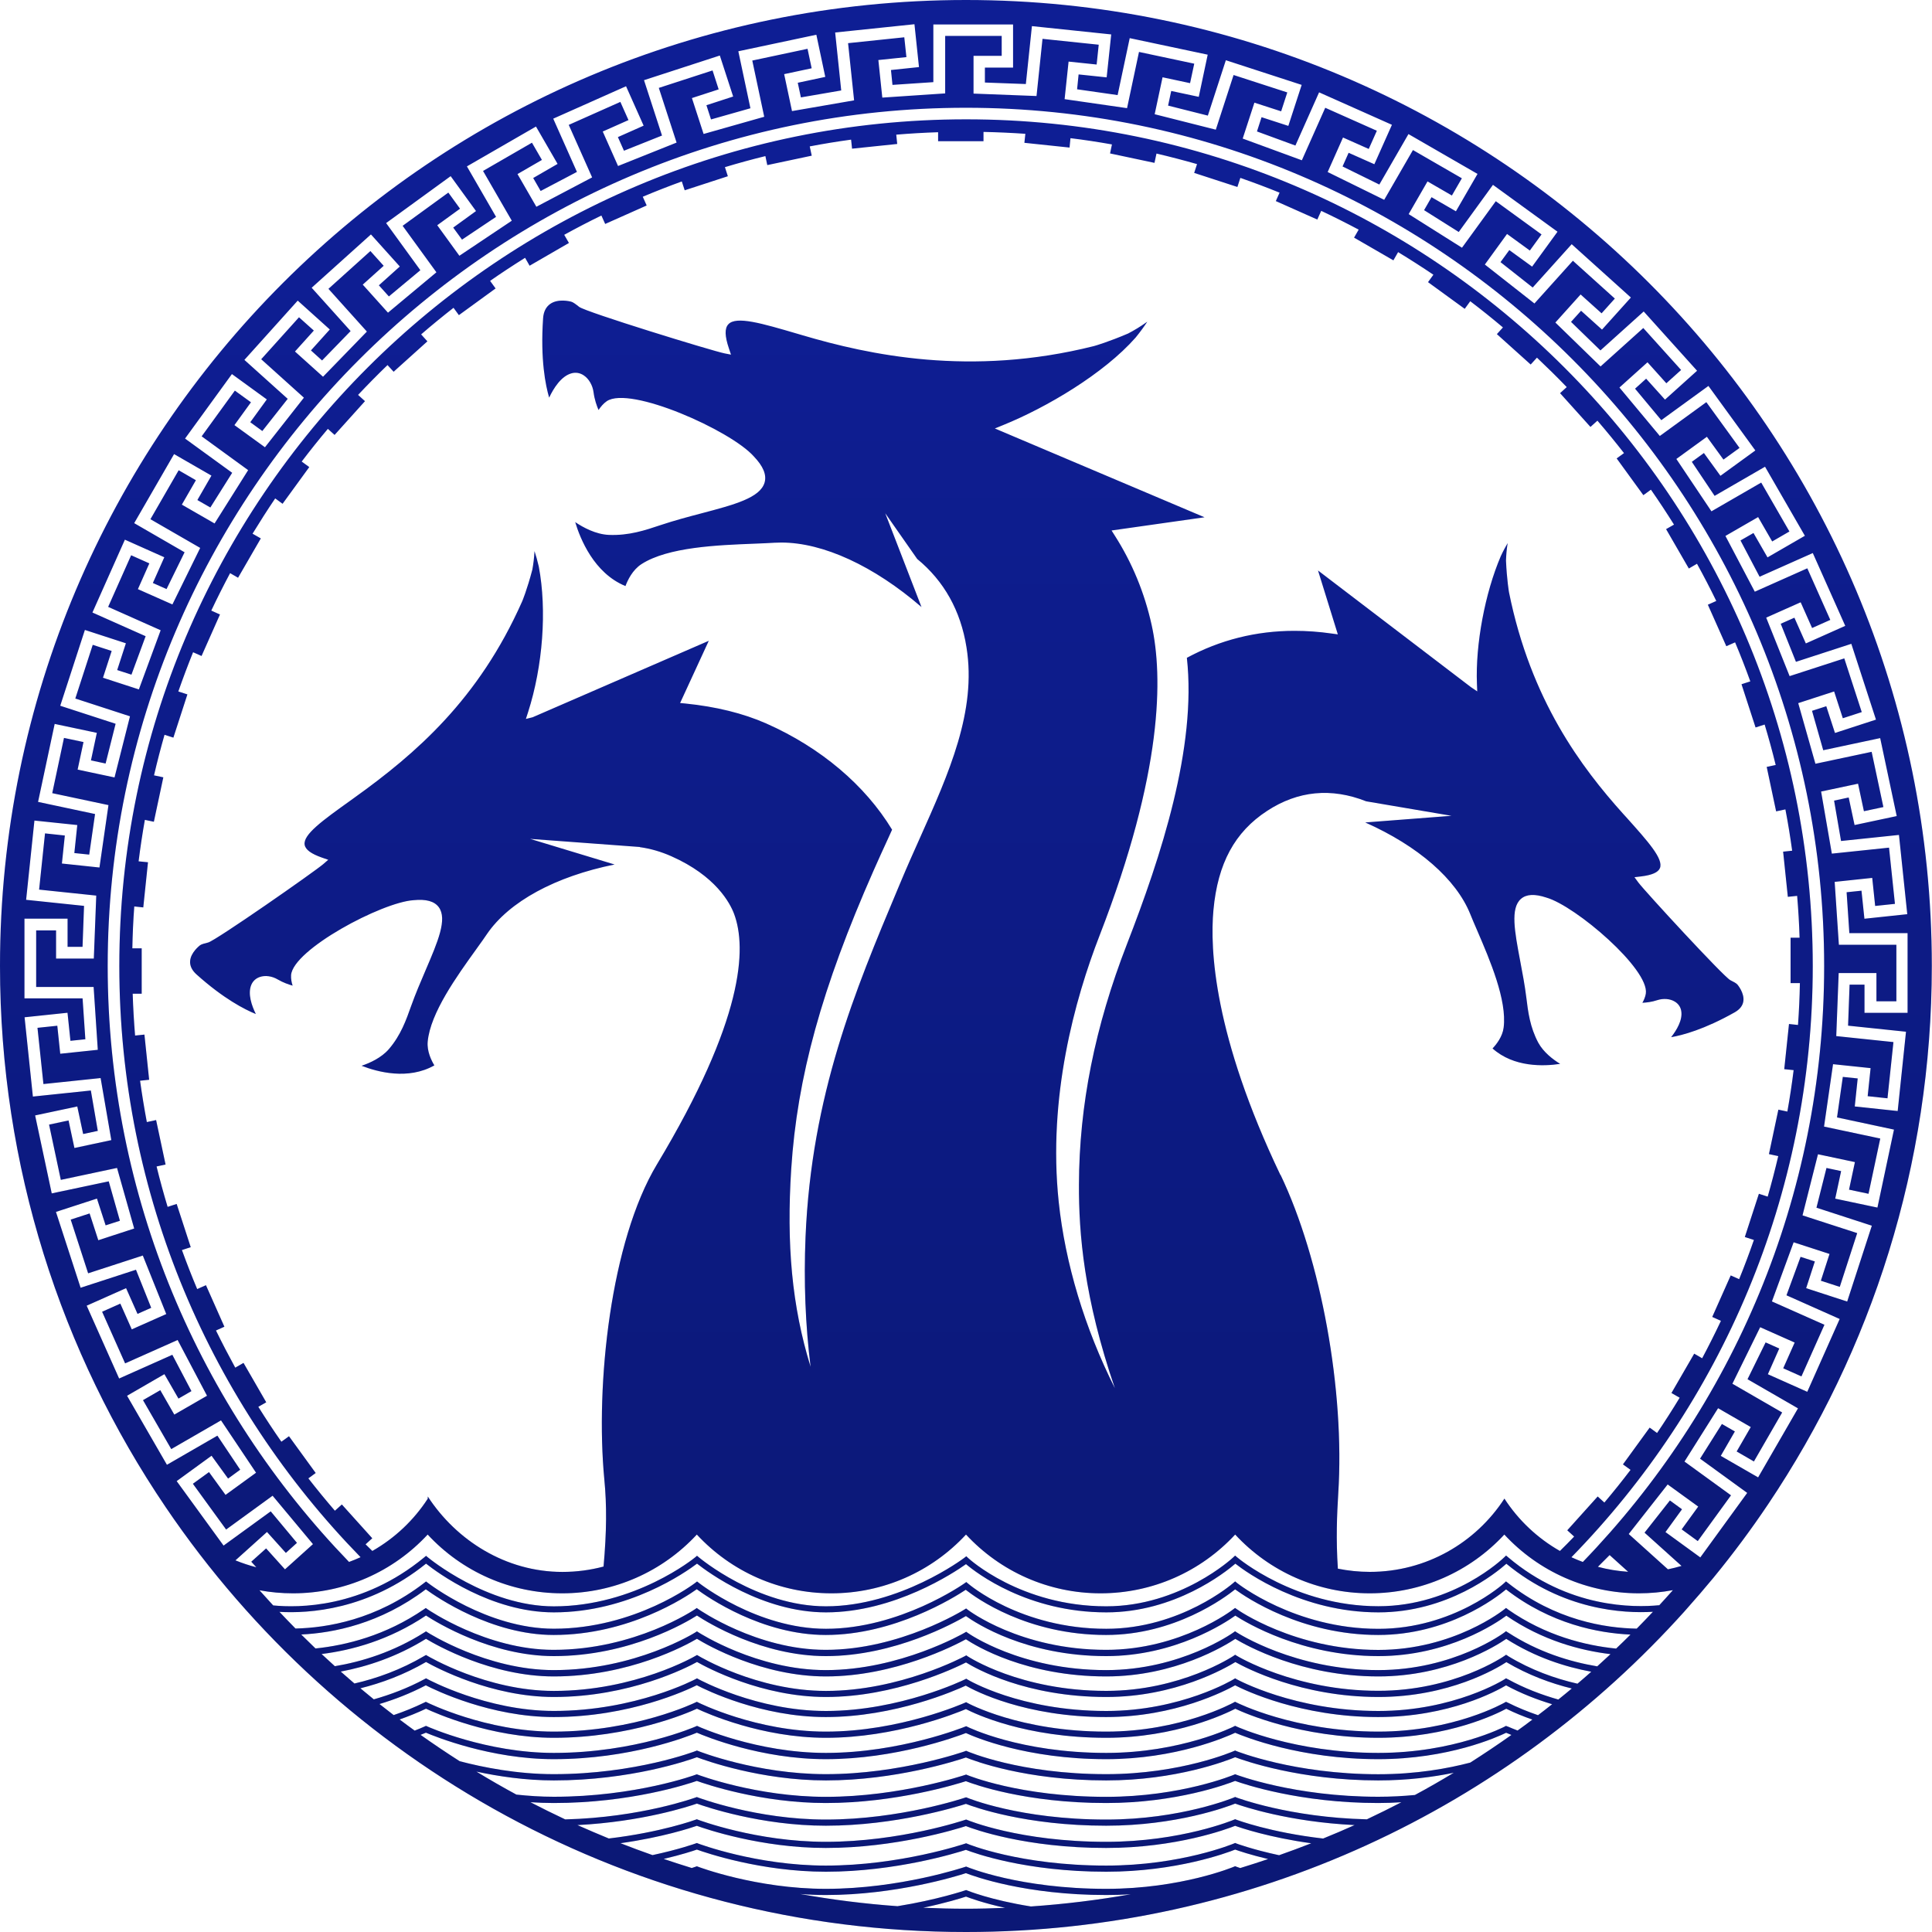
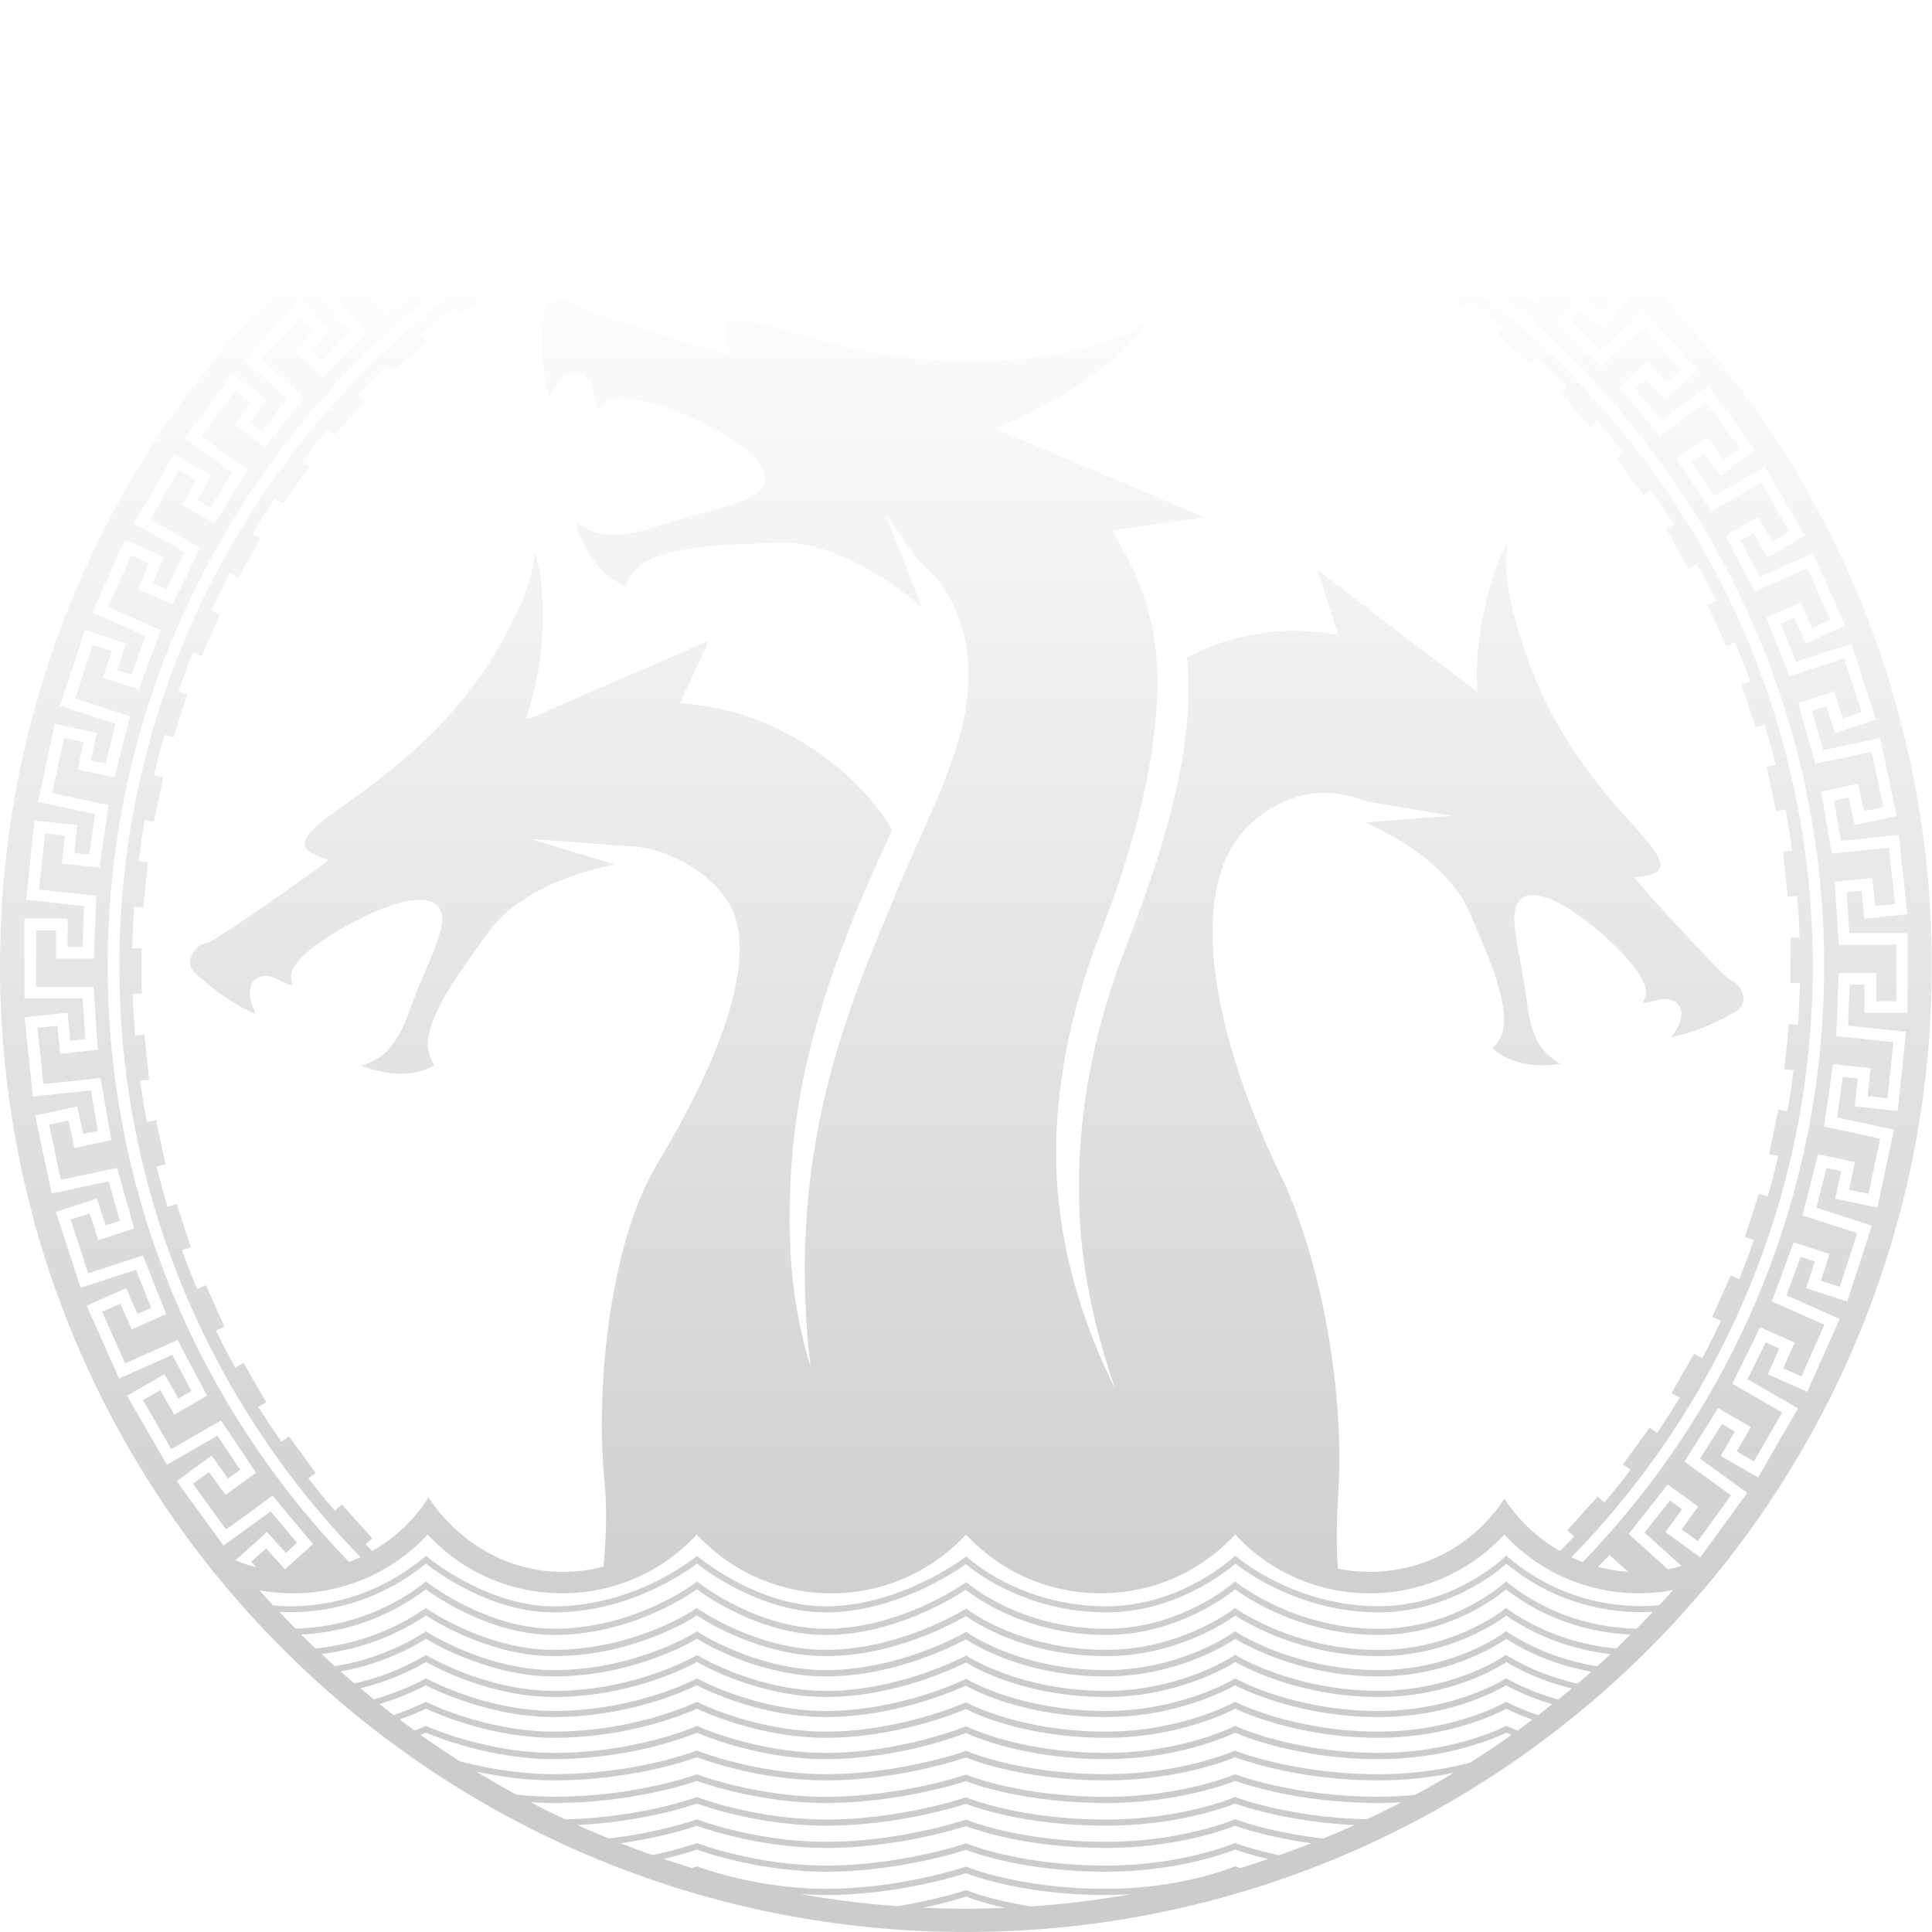
<svg xmlns="http://www.w3.org/2000/svg" width="50" height="50" viewBox="0 0 50 50" fill="none">
-   <path d="M25 0C11.193 0 0 11.193 0 25C0 30.189 1.58 35.008 4.287 39.004C8.781 45.639 16.381 50 24.998 50C32.393 50 39.037 46.786 43.612 41.683C43.558 41.744 43.503 41.807 43.447 41.868C43.511 41.797 43.574 41.724 43.639 41.652C43.883 41.379 44.121 41.101 44.355 40.819C44.355 40.819 44.355 40.819 44.356 40.817C44.854 40.209 45.323 39.579 45.761 38.926C48.434 34.945 49.995 30.156 49.995 25C50 11.193 38.807 0 25 0ZM35.373 47.084C33.365 47.036 32.008 46.522 31.994 46.517L31.965 46.505L31.935 46.519C31.922 46.523 30.568 47.09 28.629 47.09C26.395 47.09 25.045 46.532 25.031 46.525L25.003 46.514L24.974 46.523C24.957 46.529 23.297 47.09 21.371 47.09C19.579 47.09 18.078 46.523 18.064 46.519L18.035 46.507L18.007 46.517C17.992 46.522 16.591 47.036 14.628 47.086C14.326 46.943 14.025 46.796 13.727 46.641C13.924 46.654 14.124 46.662 14.329 46.662C16.32 46.662 17.812 46.168 18.034 46.09C18.25 46.168 19.685 46.662 21.371 46.662C23.185 46.662 24.767 46.171 24.997 46.097C25.205 46.178 26.537 46.662 28.627 46.662C30.44 46.662 31.753 46.175 31.965 46.09C32.189 46.171 33.636 46.662 35.667 46.662C35.876 46.662 36.074 46.654 36.268 46.642C35.972 46.796 35.672 46.943 35.37 47.086L35.373 47.084ZM20.707 49.016C20.923 49.033 21.145 49.043 21.373 49.043C23.186 49.043 24.769 48.552 24.998 48.477C25.207 48.559 26.539 49.043 28.629 49.043C28.848 49.043 29.06 49.036 29.265 49.023C28.414 49.173 27.551 49.279 26.68 49.339C25.635 49.173 25.041 48.929 25.031 48.925L25.003 48.914L24.974 48.924C24.964 48.927 24.253 49.167 23.228 49.332C22.378 49.271 21.537 49.165 20.705 49.016H20.707ZM31.994 48.309L31.965 48.297L31.935 48.31C31.922 48.316 30.568 48.883 28.629 48.883C26.395 48.883 25.045 48.324 25.031 48.317L25.003 48.306L24.974 48.316C24.957 48.32 23.297 48.883 21.371 48.883C19.579 48.883 18.078 48.316 18.064 48.31L18.035 48.299L18.007 48.309C18.007 48.309 17.966 48.324 17.903 48.344C17.659 48.269 17.417 48.19 17.176 48.109C17.639 48 17.945 47.899 18.035 47.867C18.252 47.945 19.687 48.44 21.373 48.44C23.186 48.44 24.769 47.949 24.998 47.874C25.207 47.955 26.539 48.44 28.629 48.44C30.442 48.44 31.755 47.952 31.966 47.867C32.059 47.901 32.36 48.003 32.819 48.112C32.58 48.193 32.338 48.271 32.097 48.345C32.032 48.324 31.996 48.31 31.994 48.309ZM31.994 47.707L31.965 47.696L31.935 47.709C31.922 47.714 30.568 48.281 28.629 48.281C26.395 48.281 25.045 47.722 25.031 47.715L25.003 47.704L24.974 47.714C24.957 47.719 23.297 48.281 21.371 48.281C19.579 48.281 18.078 47.714 18.064 47.709L18.035 47.697L18.007 47.707C18.007 47.707 17.581 47.862 16.887 48.01C16.609 47.912 16.333 47.81 16.058 47.702C17.143 47.55 17.883 47.305 18.034 47.252C18.25 47.33 19.685 47.825 21.371 47.825C23.185 47.825 24.767 47.334 24.997 47.259C25.205 47.34 26.537 47.825 28.627 47.825C30.44 47.825 31.753 47.337 31.965 47.252C32.118 47.307 32.844 47.553 33.935 47.704C33.661 47.811 33.383 47.914 33.103 48.013C32.408 47.864 31.999 47.71 31.991 47.707H31.994ZM31.994 47.092L31.965 47.081L31.935 47.094C31.922 47.099 30.568 47.666 28.629 47.666C26.395 47.666 25.045 47.107 25.031 47.1L25.003 47.089L24.974 47.099C24.957 47.104 23.297 47.666 21.371 47.666C19.579 47.666 18.078 47.099 18.064 47.094L18.035 47.082L18.007 47.092C17.996 47.097 17.105 47.421 15.756 47.58C15.483 47.467 15.212 47.353 14.944 47.233C16.62 47.148 17.837 46.747 18.035 46.677C18.252 46.755 19.687 47.249 21.373 47.249C23.186 47.249 24.769 46.758 24.998 46.684C25.207 46.765 26.539 47.249 28.629 47.249C30.442 47.249 31.755 46.762 31.966 46.677C32.168 46.75 33.352 47.15 35.057 47.233C34.788 47.355 34.517 47.469 34.242 47.581C32.874 47.424 32.004 47.097 31.994 47.092ZM35.671 46.5C33.5 46.5 32.009 45.933 31.994 45.928L31.965 45.917L31.935 45.93C31.922 45.935 30.568 46.502 28.629 46.502C26.395 46.502 25.045 45.943 25.031 45.937L25.003 45.925L24.974 45.935C24.957 45.94 23.297 46.502 21.371 46.502C19.579 46.502 18.078 45.935 18.064 45.93L18.035 45.919L18.007 45.928C17.992 45.935 16.448 46.5 14.331 46.5C13.995 46.5 13.671 46.477 13.364 46.444C13.013 46.254 12.669 46.056 12.329 45.849C12.894 45.971 13.592 46.077 14.331 46.077C16.318 46.077 17.809 45.56 18.035 45.477C18.257 45.561 19.689 46.077 21.373 46.077C23.183 46.077 24.764 45.563 24.998 45.484C25.212 45.57 26.542 46.077 28.629 46.077C30.439 46.077 31.751 45.566 31.966 45.477C32.194 45.563 33.641 46.077 35.669 46.077C36.431 46.077 37.093 45.989 37.623 45.879C37.292 46.079 36.959 46.271 36.618 46.454C36.322 46.482 36.006 46.5 35.669 46.5H35.671ZM35.671 45.917C33.5 45.917 32.011 45.323 31.996 45.317L31.965 45.303L31.933 45.317C31.92 45.323 30.566 45.915 28.629 45.915C26.395 45.915 25.046 45.328 25.033 45.323L25.003 45.31L24.974 45.322C24.957 45.328 23.297 45.915 21.373 45.915C19.583 45.915 18.082 45.322 18.067 45.315L18.037 45.303L18.007 45.315C17.992 45.322 16.448 45.915 14.331 45.915C13.385 45.915 12.507 45.74 11.897 45.58C11.554 45.361 11.216 45.133 10.884 44.898C10.93 44.879 10.977 44.862 11.023 44.842C11.258 44.941 12.697 45.527 14.331 45.527C16.31 45.527 17.797 44.941 18.035 44.842C18.268 44.943 19.695 45.527 21.373 45.527C23.177 45.527 24.752 44.946 24.998 44.851C25.221 44.953 26.552 45.527 28.629 45.527C30.43 45.527 31.74 44.95 31.966 44.844C32.206 44.946 33.649 45.527 35.669 45.527C37.491 45.527 38.754 44.953 38.979 44.844C39.023 44.864 39.07 44.882 39.116 44.9C38.767 45.148 38.41 45.386 38.05 45.616C37.479 45.766 36.661 45.917 35.671 45.917ZM39.012 44.682L38.975 44.665L38.941 44.684C38.928 44.69 37.636 45.365 35.671 45.365C33.502 45.365 32.014 44.689 31.999 44.68L31.965 44.664L31.93 44.682C31.917 44.689 30.564 45.365 28.63 45.365C26.4 45.365 25.051 44.697 25.038 44.69L25.005 44.674L24.972 44.687C24.955 44.694 23.297 45.365 21.375 45.365C19.586 45.365 18.087 44.689 18.072 44.68L18.039 44.665L18.006 44.68C17.991 44.687 16.45 45.365 14.332 45.365C12.59 45.365 11.072 44.687 11.058 44.68L11.025 44.665L10.992 44.68C10.906 44.718 10.82 44.755 10.732 44.788C10.601 44.694 10.471 44.598 10.342 44.5C10.568 44.419 10.796 44.33 11.025 44.221C11.268 44.335 12.704 44.974 14.332 44.974C16.305 44.974 17.791 44.335 18.037 44.221C18.277 44.335 19.702 44.974 21.375 44.974C23.172 44.974 24.742 44.34 24.998 44.231C25.23 44.351 26.531 44.974 28.63 44.974C30.427 44.974 31.735 44.343 31.97 44.222C32.218 44.34 33.659 44.974 35.672 44.974C37.489 44.974 38.751 44.348 38.982 44.222C39.205 44.333 39.432 44.424 39.658 44.503C39.531 44.599 39.404 44.694 39.275 44.786C39.187 44.751 39.101 44.718 39.013 44.679L39.012 44.682ZM39.015 44.062L38.975 44.042L38.937 44.064C38.924 44.07 37.633 44.814 35.669 44.814C33.504 44.814 32.016 44.069 32.001 44.06L31.963 44.041L31.925 44.062C31.912 44.069 30.561 44.814 28.627 44.814C26.398 44.814 25.051 44.079 25.038 44.072L25.003 44.052L24.967 44.069C24.95 44.075 23.296 44.814 21.371 44.814C19.584 44.814 18.085 44.069 18.07 44.06L18.034 44.042L17.997 44.06C17.983 44.067 16.442 44.814 14.328 44.814C12.587 44.814 11.071 44.069 11.056 44.06L11.021 44.042L10.985 44.06C10.72 44.189 10.453 44.297 10.188 44.386C10.066 44.292 9.943 44.196 9.821 44.1C10.215 43.983 10.618 43.826 11.02 43.616C11.271 43.745 12.703 44.437 14.328 44.437C16.295 44.437 17.778 43.741 18.032 43.614C18.28 43.743 19.702 44.437 21.37 44.437C23.162 44.437 24.729 43.748 24.993 43.624C25.231 43.76 26.532 44.437 28.625 44.437C30.417 44.437 31.723 43.751 31.965 43.616C32.221 43.748 33.661 44.437 35.667 44.437C37.504 44.437 38.739 43.76 38.977 43.617C39.372 43.831 39.776 43.986 40.169 44.105C40.048 44.201 39.926 44.297 39.804 44.389C39.539 44.298 39.273 44.191 39.012 44.059L39.015 44.062ZM39.018 43.457L38.977 43.434L38.937 43.46C38.924 43.469 37.631 44.28 35.672 44.28C33.507 44.28 32.021 43.467 32.006 43.459L31.965 43.435L31.925 43.46C31.912 43.469 30.561 44.28 28.63 44.28C26.404 44.28 25.058 43.477 25.045 43.469L25.007 43.445L24.967 43.465C24.95 43.474 23.294 44.28 21.375 44.28C19.589 44.28 18.092 43.465 18.077 43.457L18.039 43.435L18.001 43.455C17.986 43.464 16.448 44.279 14.334 44.279C12.595 44.279 11.079 43.464 11.064 43.455L11.026 43.435L10.988 43.455C10.549 43.69 10.104 43.857 9.674 43.979C9.557 43.885 9.441 43.789 9.327 43.693C9.869 43.558 10.453 43.345 11.026 43.012C11.286 43.158 12.714 43.918 14.334 43.918C16.296 43.918 17.776 43.158 18.039 43.012C18.295 43.158 19.713 43.918 21.376 43.918C23.163 43.918 24.726 43.163 25 43.024C25.245 43.176 26.544 43.918 28.632 43.918C30.419 43.918 31.721 43.168 31.971 43.014C32.236 43.163 33.672 43.918 35.674 43.918C37.506 43.918 38.739 43.176 38.985 43.016C39.551 43.351 40.133 43.564 40.678 43.698C40.562 43.794 40.447 43.89 40.329 43.984C39.9 43.862 39.455 43.695 39.022 43.457H39.018ZM39.022 42.852L38.977 42.825L38.934 42.855C38.921 42.864 37.63 43.758 35.672 43.758C33.51 43.758 32.024 42.862 32.009 42.852L31.965 42.825L31.922 42.855C31.908 42.864 30.559 43.76 28.63 43.76C26.405 43.76 25.059 42.875 25.046 42.867L25.007 42.84L24.964 42.864C24.947 42.872 23.292 43.761 21.375 43.761C19.591 43.761 18.095 42.865 18.08 42.855L18.039 42.831L17.997 42.855C17.983 42.864 16.444 43.761 14.332 43.761C12.595 43.761 11.081 42.864 11.066 42.855L11.025 42.831L10.983 42.855C10.37 43.216 9.747 43.437 9.173 43.569C9.054 43.467 8.935 43.364 8.818 43.26C9.494 43.133 10.266 42.883 11.025 42.412C11.289 42.573 12.716 43.386 14.332 43.386C16.29 43.386 17.768 42.571 18.037 42.412C18.298 42.573 19.715 43.386 21.375 43.386C23.158 43.386 24.717 42.578 24.998 42.424C25.248 42.591 26.547 43.386 28.63 43.386C30.414 43.386 31.715 42.583 31.97 42.414C32.241 42.578 33.675 43.386 35.672 43.386C37.474 43.386 38.731 42.587 38.982 42.414C39.728 42.89 40.501 43.138 41.182 43.264C41.065 43.368 40.946 43.472 40.825 43.574C40.248 43.442 39.623 43.221 39.022 42.855V42.852ZM39.023 42.247L38.975 42.215L38.931 42.25C38.917 42.26 37.627 43.222 35.671 43.222C33.509 43.222 32.024 42.257 32.009 42.247L31.963 42.217L31.918 42.25C31.905 42.26 30.558 43.222 28.629 43.222C26.405 43.222 25.061 42.27 25.048 42.26L25.005 42.23L24.96 42.257C24.944 42.267 23.291 43.222 21.373 43.222C19.591 43.222 18.095 42.257 18.08 42.247L18.037 42.219L17.994 42.247C17.979 42.257 16.44 43.222 14.332 43.222C12.597 43.222 11.082 42.257 11.068 42.247L11.025 42.219L10.982 42.247C10.181 42.754 9.365 43.004 8.666 43.121C8.55 43.017 8.436 42.911 8.323 42.806C9.099 42.71 10.072 42.449 11.025 41.81C11.296 41.987 12.719 42.86 14.332 42.86C16.286 42.86 17.761 41.986 18.037 41.81C18.305 41.987 19.718 42.86 21.375 42.86C23.154 42.86 24.711 41.992 24.998 41.824C25.255 42.007 26.552 42.86 28.63 42.86C30.409 42.86 31.71 41.997 31.97 41.812C32.247 41.992 33.681 42.86 35.672 42.86C37.471 42.86 38.726 42.004 38.984 41.814C39.918 42.455 40.896 42.715 41.68 42.809C41.566 42.915 41.452 43.021 41.336 43.125C40.632 43.007 39.81 42.758 39.025 42.247H39.023ZM39.025 41.648L38.975 41.614L38.928 41.652C38.914 41.662 37.625 42.7 35.671 42.7C33.51 42.7 32.027 41.66 32.013 41.648L31.963 41.614L31.915 41.65C31.902 41.66 30.555 42.698 28.627 42.698C26.405 42.698 25.061 41.672 25.048 41.662L25.003 41.627L24.955 41.657C24.939 41.667 23.286 42.698 21.37 42.698C19.589 42.698 18.093 41.657 18.078 41.647L18.032 41.615L17.986 41.647C17.971 41.657 16.434 42.698 14.326 42.698C12.592 42.698 11.079 41.657 11.064 41.647L11.02 41.615L10.973 41.647C9.977 42.33 8.952 42.581 8.165 42.662C8.041 42.543 7.917 42.422 7.796 42.301C8.624 42.262 9.839 42.024 11.02 41.131C11.301 41.336 12.719 42.313 14.328 42.313C16.275 42.313 17.748 41.333 18.032 41.129C18.31 41.334 19.718 42.313 21.37 42.313C23.145 42.313 24.696 41.341 24.993 41.144C25.258 41.353 26.58 42.313 28.625 42.313C30.399 42.313 31.697 41.348 31.965 41.133C32.251 41.343 33.682 42.313 35.667 42.313C37.461 42.313 38.714 41.354 38.977 41.134C40.134 42.029 41.359 42.265 42.197 42.303C42.075 42.425 41.951 42.546 41.825 42.665C41.032 42.586 39.999 42.334 39.02 41.648H39.025ZM23.892 49.372C24.483 49.248 24.891 49.12 25 49.084C25.099 49.122 25.45 49.251 26.012 49.375C25.676 49.388 25.34 49.398 25.002 49.398C24.63 49.398 24.261 49.388 23.892 49.372ZM42.358 42.149C41.538 42.135 40.243 41.929 39.03 40.969L38.975 40.926L38.926 40.972C38.913 40.984 37.627 42.154 35.672 42.154C33.515 42.154 32.032 40.981 32.017 40.969L31.965 40.926L31.913 40.971C31.9 40.982 30.556 42.153 28.63 42.153C26.41 42.153 25.069 40.995 25.056 40.984L25.008 40.943L24.957 40.979C24.941 40.99 23.289 42.153 21.376 42.153C19.598 42.153 18.105 40.979 18.09 40.967L18.04 40.928L17.991 40.966C17.976 40.977 16.44 42.151 14.334 42.151C12.603 42.151 11.091 40.977 11.076 40.966L11.026 40.928L10.977 40.966C9.738 41.921 8.459 42.128 7.647 42.146C7.507 42.004 7.37 41.86 7.232 41.715C7.985 41.759 9.533 41.67 11.026 40.467C11.312 40.693 12.706 41.728 14.334 41.728C16.278 41.728 17.748 40.686 18.039 40.467C18.32 40.688 19.727 41.728 21.376 41.728C23.148 41.728 24.698 40.695 25 40.48C25.268 40.706 26.592 41.728 28.632 41.728C30.402 41.728 31.7 40.701 31.971 40.468C32.262 40.696 33.692 41.728 35.674 41.728C37.465 41.728 38.716 40.709 38.985 40.47C40.447 41.675 42.017 41.759 42.778 41.713C42.64 41.858 42.502 42.004 42.361 42.146L42.358 42.149ZM42.936 41.543C42.291 41.607 40.592 41.624 39.033 40.304L38.977 40.257L38.924 40.308C38.911 40.321 37.625 41.569 35.672 41.569C33.517 41.569 32.034 40.318 32.019 40.304L31.965 40.258L31.912 40.308C31.898 40.321 30.553 41.571 28.63 41.571C26.412 41.571 25.071 40.336 25.058 40.323L25.008 40.276L24.954 40.318C24.937 40.331 23.286 41.571 21.375 41.571C19.598 41.571 18.105 40.318 18.09 40.306L18.039 40.263L17.988 40.306C17.973 40.319 16.437 41.572 14.334 41.572C12.603 41.572 11.092 40.319 11.078 40.308L11.026 40.265L10.975 40.308C9.378 41.624 7.708 41.612 7.07 41.548C6.951 41.419 6.832 41.288 6.715 41.156C6.999 41.209 7.29 41.235 7.584 41.235C8.922 41.235 10.175 40.678 11.068 39.714C11.96 40.678 13.213 41.235 14.551 41.235C15.888 41.235 17.141 40.678 18.034 39.714C18.927 40.678 20.178 41.235 21.517 41.235C22.856 41.235 24.107 40.678 25 39.714C25.893 40.678 27.144 41.235 28.483 41.235C29.822 41.235 31.073 40.678 31.966 39.714C32.859 40.678 34.11 41.235 35.449 41.235C36.788 41.235 38.04 40.678 38.932 39.714C39.825 40.678 41.077 41.235 42.416 41.235C42.713 41.235 43.007 41.207 43.295 41.153C43.178 41.286 43.057 41.417 42.938 41.548L42.936 41.543ZM40.967 40.425C40.867 40.387 40.766 40.347 40.668 40.301C44.53 36.349 46.914 30.948 46.914 25C46.914 12.917 37.084 3.088 25.002 3.088C12.919 3.088 3.088 12.917 3.088 25C3.088 30.948 5.472 36.347 9.332 40.3C9.234 40.344 9.135 40.386 9.033 40.423C5.169 36.425 2.787 30.986 2.787 25C2.787 12.752 12.75 2.789 24.998 2.789C37.246 2.789 47.209 12.754 47.209 25C47.209 30.988 44.827 36.426 40.962 40.425H40.967ZM42.139 40.678C41.87 40.66 41.607 40.617 41.353 40.549L41.657 40.245L42.139 40.68V40.678ZM33.138 30.411C31.412 26.799 31.31 24.562 31.404 23.55C31.515 22.345 31.956 21.53 32.794 20.985C33.591 20.464 34.454 20.381 35.357 20.738L37.565 21.113L35.332 21.285C36.701 21.894 37.686 22.752 38.05 23.656C38.099 23.778 38.16 23.922 38.23 24.082C38.557 24.843 39.005 25.883 38.914 26.594C38.885 26.83 38.724 27.032 38.627 27.134C39.177 27.627 39.956 27.597 40.377 27.533C40.19 27.419 39.946 27.233 39.81 26.984C39.595 26.58 39.547 26.19 39.501 25.815C39.461 25.491 39.4 25.174 39.342 24.868C39.199 24.106 39.084 23.506 39.362 23.263C39.503 23.14 39.719 23.129 40.022 23.23C40.781 23.449 42.687 25.081 42.594 25.714C42.581 25.799 42.544 25.883 42.505 25.952C42.617 25.946 42.749 25.931 42.89 25.884C43.047 25.833 43.221 25.846 43.343 25.921C43.434 25.975 43.493 26.06 43.51 26.162C43.551 26.397 43.391 26.661 43.249 26.842C43.54 26.792 44.108 26.643 44.897 26.197C45.024 26.124 45.099 26.03 45.117 25.918C45.153 25.699 44.966 25.483 44.965 25.481C44.933 25.443 44.859 25.407 44.781 25.367C44.608 25.279 42.571 23.067 42.402 22.841L42.3 22.702L42.47 22.682C42.754 22.648 42.915 22.576 42.959 22.466C43.055 22.228 42.65 21.778 42.092 21.155L42.009 21.064C40.931 19.864 39.618 18.128 39.053 15.329C39.053 15.329 38.997 15.007 38.975 14.508C38.98 14.372 38.99 14.227 39.018 14.055C38.967 14.142 38.904 14.256 38.84 14.394C38.43 15.352 38.182 16.681 38.223 17.698L38.231 17.893L38.069 17.784C38.069 17.784 38.061 17.779 34.11 14.764L34.623 16.417L34.467 16.396C34.142 16.349 33.818 16.326 33.502 16.326C32.507 16.326 31.573 16.562 30.716 17.024C30.973 19.353 30.045 22.167 29.164 24.438C28.336 26.572 27.929 28.605 27.923 30.657C27.918 31.927 28.052 33.585 28.853 35.927C28.07 34.367 27.567 32.697 27.399 31.1C27.114 28.395 27.815 25.865 28.455 24.216C30.103 19.971 30.098 17.498 29.804 16.172C29.62 15.339 29.298 14.561 28.85 13.86L28.767 13.729L31.173 13.387L25.747 11.089L25.969 10.998C27.08 10.547 28.567 9.672 29.391 8.735C29.516 8.581 29.617 8.441 29.692 8.325C29.506 8.459 29.346 8.552 29.196 8.631C28.69 8.847 28.348 8.947 28.309 8.957C25.117 9.758 22.477 9.181 20.771 8.677L20.641 8.639C19.718 8.368 19.052 8.171 18.849 8.393C18.751 8.499 18.756 8.697 18.864 9.016L18.918 9.178L18.75 9.145C18.434 9.082 15.164 8.077 14.989 7.942C14.904 7.875 14.832 7.819 14.779 7.806C14.744 7.798 14.443 7.723 14.24 7.865C14.129 7.943 14.066 8.069 14.055 8.239C13.982 9.305 14.118 9.973 14.212 10.291C14.326 10.049 14.521 9.737 14.789 9.662C14.898 9.631 15.009 9.649 15.108 9.715C15.24 9.803 15.338 9.972 15.361 10.153C15.386 10.34 15.443 10.502 15.49 10.611C15.544 10.53 15.617 10.441 15.703 10.383C16.303 9.977 18.907 11.137 19.505 11.808C19.751 12.064 19.844 12.286 19.788 12.486C19.675 12.883 19.006 13.06 18.158 13.284C17.811 13.375 17.455 13.47 17.103 13.587C16.695 13.724 16.276 13.865 15.754 13.843C15.417 13.827 15.096 13.653 14.886 13.512C15.014 13.937 15.369 14.833 16.187 15.167C16.242 15.018 16.369 14.749 16.602 14.599C17.288 14.157 18.574 14.108 19.513 14.071L19.588 14.068C19.753 14.061 19.908 14.055 20.042 14.046C20.102 14.043 20.16 14.041 20.221 14.041C21.304 14.041 22.616 14.647 23.848 15.71L22.91 13.283L23.737 14.466C24.433 15.037 24.863 15.807 25.013 16.754C25.278 18.401 24.562 19.999 23.805 21.692L23.797 21.71C23.644 22.051 23.471 22.438 23.314 22.815L23.23 23.015C22.134 25.627 21.001 28.328 20.847 32.013C20.799 33.176 20.844 34.295 20.978 35.372C20.492 33.801 20.352 32.196 20.477 30.252C20.631 27.876 21.267 25.569 22.606 22.535C22.734 22.246 22.859 21.97 22.982 21.704C23.018 21.626 23.053 21.548 23.087 21.472C22.39 20.323 21.246 19.35 19.829 18.723C19.232 18.46 18.53 18.287 17.739 18.207L17.601 18.194L18.343 16.584C15.31 17.902 13.79 18.562 13.784 18.563L13.61 18.606L13.665 18.436C14.05 17.237 14.157 15.79 13.944 14.663C13.909 14.511 13.871 14.376 13.833 14.263C13.823 14.45 13.802 14.604 13.777 14.742C13.64 15.263 13.514 15.566 13.512 15.567C12.388 18.103 10.758 19.508 9.165 20.649L9.064 20.722C8.353 21.231 7.841 21.598 7.884 21.862C7.904 21.988 8.052 22.097 8.333 22.195L8.495 22.251L8.366 22.363C8.145 22.555 5.584 24.342 5.387 24.392C5.302 24.413 5.214 24.435 5.176 24.464C5.166 24.473 4.931 24.651 4.92 24.878C4.913 24.998 4.968 25.111 5.082 25.215C5.789 25.85 6.336 26.127 6.621 26.243C6.515 26.028 6.407 25.721 6.503 25.489C6.545 25.39 6.621 25.319 6.725 25.284C6.864 25.236 7.042 25.261 7.189 25.349C7.33 25.431 7.47 25.479 7.573 25.508C7.546 25.427 7.527 25.329 7.533 25.238C7.58 24.575 9.881 23.35 10.701 23.297C11.028 23.264 11.241 23.324 11.355 23.477C11.582 23.785 11.332 24.369 11.015 25.108C10.887 25.407 10.755 25.714 10.641 26.033C10.509 26.405 10.373 26.789 10.066 27.149C9.871 27.375 9.575 27.509 9.358 27.582C9.772 27.744 10.563 27.956 11.241 27.572C11.165 27.447 11.046 27.207 11.069 26.957C11.137 26.215 11.825 25.261 12.326 24.565L12.375 24.496C12.46 24.378 12.539 24.269 12.603 24.172C13.177 23.332 14.374 22.682 15.905 22.373L13.719 21.71L16.558 21.92V21.924C16.839 21.963 17.105 22.041 17.371 22.158C18.526 22.669 18.893 23.372 18.998 23.651C19.33 24.542 19.252 26.39 17.001 30.135C15.804 32.127 15.405 35.821 15.64 38.288C15.705 38.956 15.701 39.635 15.62 40.542C15.28 40.633 14.923 40.681 14.554 40.681C13.093 40.681 11.812 39.868 11.071 38.729V38.785C10.709 39.344 10.215 39.809 9.636 40.139C9.578 40.081 9.519 40.025 9.461 39.967L9.634 39.81L8.847 38.936L8.667 39.098C8.431 38.825 8.203 38.546 7.98 38.26L8.17 38.121L7.479 37.17L7.282 37.312C7.075 37.017 6.877 36.714 6.685 36.408L6.89 36.291L6.302 35.272L6.088 35.395C5.915 35.079 5.748 34.758 5.589 34.433L5.807 34.335L5.33 33.261L5.103 33.361C4.963 33.029 4.832 32.692 4.708 32.351L4.936 32.277L4.572 31.158L4.338 31.234C4.234 30.888 4.138 30.54 4.052 30.188L4.285 30.138L4.04 28.987L3.8 29.039C3.733 28.685 3.675 28.328 3.625 27.969L3.86 27.944L3.738 26.775L3.496 26.8C3.467 26.442 3.445 26.081 3.434 25.717H3.667V24.542H3.425C3.432 24.178 3.448 23.818 3.475 23.459L3.708 23.484L3.83 22.315L3.587 22.291C3.632 21.93 3.686 21.573 3.749 21.218L3.982 21.267L4.227 20.117L3.986 20.066C4.068 19.712 4.159 19.363 4.258 19.016L4.487 19.09L4.85 17.971L4.615 17.895C4.735 17.553 4.862 17.214 4.997 16.88L5.216 16.977L5.693 15.903L5.468 15.802C5.622 15.475 5.786 15.151 5.955 14.833L6.161 14.952L6.75 13.934L6.536 13.812C6.725 13.503 6.92 13.198 7.122 12.899L7.313 13.038L8.004 12.088L7.808 11.945C8.026 11.658 8.252 11.375 8.485 11.099L8.659 11.256L9.446 10.382L9.267 10.22C9.515 9.957 9.768 9.699 10.029 9.448L10.187 9.621L11.061 8.834L10.899 8.654C11.172 8.418 11.451 8.19 11.737 7.966L11.876 8.156L12.826 7.465L12.684 7.269C12.98 7.062 13.283 6.864 13.589 6.672L13.706 6.877L14.724 6.288L14.602 6.077C14.918 5.903 15.238 5.736 15.564 5.578L15.662 5.796L16.736 5.318L16.635 5.092C16.968 4.951 17.305 4.82 17.645 4.696L17.72 4.925L18.837 4.561L18.761 4.326C19.107 4.222 19.456 4.126 19.808 4.04L19.857 4.273L21.008 4.029L20.956 3.789C21.31 3.721 21.667 3.663 22.026 3.614L22.051 3.848L23.22 3.726L23.195 3.485C23.553 3.455 23.914 3.434 24.278 3.422V3.655H25.453V3.414C25.817 3.422 26.177 3.438 26.536 3.463L26.511 3.696L27.68 3.819L27.704 3.576C28.065 3.62 28.422 3.675 28.777 3.738L28.728 3.971L29.878 4.215L29.93 3.974C30.283 4.057 30.632 4.148 30.979 4.247L30.905 4.475L32.024 4.839L32.1 4.604C32.442 4.723 32.781 4.85 33.115 4.986L33.018 5.204L34.092 5.682L34.193 5.457C34.52 5.611 34.844 5.774 35.162 5.943L35.043 6.15L36.061 6.738L36.183 6.525C36.492 6.713 36.797 6.908 37.096 7.11L36.957 7.302L37.907 7.993L38.05 7.796C38.337 8.014 38.62 8.241 38.896 8.474L38.739 8.647L39.614 9.434L39.776 9.256C40.038 9.504 40.296 9.757 40.547 10.018L40.374 10.175L41.161 11.049L41.341 10.887C41.577 11.16 41.806 11.441 42.029 11.726L41.839 11.864L42.53 12.815L42.726 12.673C42.933 12.969 43.131 13.271 43.323 13.577L43.118 13.694L43.707 14.713L43.918 14.59C44.092 14.906 44.259 15.227 44.417 15.553L44.199 15.65L44.677 16.724L44.904 16.624C45.044 16.956 45.175 17.293 45.298 17.634L45.07 17.708L45.434 18.827L45.669 18.751C45.773 19.097 45.869 19.445 45.955 19.798L45.722 19.847L45.966 20.998L46.206 20.947C46.274 21.3 46.332 21.657 46.381 22.016L46.147 22.041L46.269 23.21L46.51 23.185C46.54 23.544 46.562 23.904 46.573 24.268H46.34V25.443H46.581C46.575 25.807 46.558 26.167 46.532 26.526L46.299 26.501L46.176 27.67L46.419 27.695C46.375 28.055 46.32 28.412 46.257 28.767L46.024 28.718L45.78 29.868L46.021 29.92C45.938 30.273 45.847 30.622 45.748 30.969L45.52 30.895L45.156 32.014L45.391 32.09C45.272 32.432 45.145 32.771 45.009 33.105L44.791 33.008L44.313 34.082L44.538 34.183C44.384 34.51 44.221 34.834 44.052 35.152L43.846 35.033L43.257 36.051L43.47 36.173C43.282 36.483 43.087 36.787 42.885 37.086L42.693 36.947L42.002 37.898L42.199 38.04C41.981 38.327 41.754 38.61 41.521 38.886L41.348 38.729L40.561 39.604L40.739 39.766C40.62 39.893 40.495 40.015 40.371 40.139C39.79 39.809 39.296 39.342 38.934 38.784C38.194 39.924 36.912 40.68 35.451 40.68C35.168 40.68 34.891 40.65 34.624 40.597C34.573 39.832 34.6 39.205 34.634 38.65C34.805 35.992 34.19 32.599 33.14 30.404L33.138 30.411ZM47.867 25.484L47.828 26.544L49.327 26.701L49.112 28.753L48.001 28.635L48.077 27.91L47.692 27.87L47.542 28.919L49.016 29.234L48.588 31.252L47.495 31.021L47.648 30.308L47.269 30.227L47.01 31.255L48.443 31.721L47.805 33.684L46.743 33.338L46.968 32.646L46.599 32.527L46.234 33.522L47.611 34.135L46.772 36.02L45.752 35.565L46.047 34.899L45.694 34.742L45.226 35.694L46.532 36.448L45.5 38.235L44.533 37.678L44.898 37.046L44.563 36.853L43.998 37.75L45.218 38.636L44.004 40.306L43.102 39.65L43.53 39.06L43.217 38.832L42.561 39.665L43.518 40.526C43.402 40.559 43.285 40.59 43.166 40.614L42.151 39.7L43.159 38.417L43.95 38.99L43.522 39.58L43.938 39.883L44.798 38.699L43.594 37.825L44.464 36.444L45.31 36.932L44.945 37.564L45.391 37.822L46.122 36.555L44.834 35.811L45.553 34.348L46.446 34.745L46.15 35.411L46.621 35.621L47.216 34.285L45.857 33.681L46.419 32.15L47.348 32.452L47.124 33.145L47.613 33.304L48.064 31.913L46.649 31.454L47.049 29.872L48.005 30.075L47.853 30.788L48.357 30.895L48.661 29.465L47.206 29.156L47.439 27.541L48.411 27.643L48.335 28.369L48.848 28.424L49.002 26.969L47.522 26.814L47.585 25.183H48.562V25.913H49.078V24.45H47.59L47.481 22.823L48.453 22.72L48.529 23.446L49.041 23.392L48.888 21.937L47.408 22.092L47.13 20.485L48.086 20.282L48.238 20.994L48.742 20.887L48.438 19.457L46.983 19.766L46.538 18.197L47.467 17.895L47.692 18.588L48.182 18.429L47.73 17.039L46.315 17.498L45.709 15.984L46.601 15.587L46.897 16.253L47.368 16.043L46.773 14.708L45.414 15.313L44.654 13.87L45.5 13.382L45.864 14.013L46.31 13.755L45.58 12.489L44.292 13.233L43.384 11.878L44.174 11.304L44.603 11.894L45.019 11.592L44.16 10.408L42.956 11.283L41.911 10.029L42.637 9.376L43.125 9.919L43.507 9.575L42.528 8.489L41.422 9.484L40.253 8.347L40.906 7.621L41.449 8.109L41.792 7.727L40.706 6.748L39.711 7.854L38.428 6.846L39.002 6.055L39.592 6.484L39.895 6.067L38.711 5.207L37.836 6.411L36.456 5.541L36.944 4.695L37.575 5.06L37.833 4.614L36.567 3.883L35.823 5.171L34.36 4.452L34.757 3.559L35.423 3.855L35.633 3.384L34.297 2.789L33.692 4.148L32.161 3.586L32.464 2.657L33.156 2.881L33.315 2.392L31.925 1.941L31.465 3.356L29.883 2.956L30.087 2L30.799 2.152L30.907 1.648L29.477 1.344L29.168 2.799L27.552 2.566L27.655 1.594L28.381 1.67L28.435 1.157L26.98 1.005L26.825 2.485L25.195 2.422V1.445H25.924V0.929H24.461V2.417L22.834 2.526L22.732 1.554L23.458 1.478L23.403 0.965L21.948 1.117L22.104 2.597L20.497 2.875L20.294 1.919L21.006 1.767L20.899 1.263L19.469 1.567L19.778 3.022L18.209 3.467L17.907 2.538L18.599 2.313L18.441 1.823L17.05 2.275L17.51 3.69L15.995 4.296L15.599 3.404L16.265 3.108L16.055 2.637L14.719 3.232L15.324 4.591L13.881 5.351L13.393 4.505L14.025 4.139L13.767 3.693L12.501 4.424L13.245 5.712L11.889 6.619L11.316 5.829L11.906 5.401L11.603 4.984L10.42 5.844L11.294 7.047L10.041 8.092L9.388 7.366L9.93 6.879L9.586 6.497L8.5 7.475L9.495 8.581L8.36 9.75L7.634 9.097L8.122 8.555L7.738 8.211L6.76 9.297L7.865 10.292L6.857 11.575L6.067 11.002L6.495 10.411L6.078 10.109L5.219 11.292L6.422 12.167L5.553 13.547L4.706 13.06L5.07 12.428L4.624 12.17L3.893 13.437L5.181 14.18L4.462 15.643L3.569 15.247L3.865 14.58L3.394 14.37L2.799 15.706L4.158 16.311L3.594 17.842L2.665 17.54L2.89 16.847L2.4 16.688L1.949 18.078L3.364 18.538L2.964 20.12L2.009 19.917L2.161 19.204L1.656 19.097L1.352 20.527L2.807 20.836L2.574 22.451L1.602 22.348L1.678 21.623L1.165 21.568L1.012 23.023L2.491 23.178L2.428 24.808H1.451V24.079H0.936V25.542H2.423L2.531 27.169L1.559 27.271L1.483 26.546L0.97 26.6L1.124 28.055L2.604 27.9L2.881 29.506L1.926 29.71L1.774 28.997L1.27 29.105L1.574 30.535L3.029 30.226L3.473 31.794L2.544 32.097L2.319 31.404L1.83 31.563L2.281 32.953L3.696 32.493L4.303 34.008L3.41 34.404L3.114 33.738L2.643 33.948L3.238 35.284L4.597 34.679L5.358 36.122L4.511 36.61L4.148 35.978L3.701 36.236L4.432 37.502L5.72 36.759L6.627 38.114L5.837 38.688L5.409 38.098L4.992 38.4L5.852 39.584L7.055 38.709L8.1 39.962L7.375 40.615L6.887 40.073L6.503 40.417L6.634 40.561C6.449 40.514 6.269 40.453 6.093 40.382L6.91 39.647L7.398 40.189L7.685 39.929L7.006 39.114L5.786 40L4.572 38.331L5.475 37.674L5.903 38.265L6.216 38.036L5.626 37.155L4.32 37.909L3.288 36.122L4.255 35.563L4.619 36.195L4.954 36.002L4.46 35.062L3.083 35.676L2.243 33.791L3.263 33.337L3.559 34.003L3.913 33.846L3.519 32.861L2.086 33.327L1.448 31.364L2.509 31.019L2.734 31.712L3.103 31.593L2.814 30.573L1.339 30.885L0.909 28.867L2 28.635L2.152 29.348L2.531 29.267L2.351 28.222L0.851 28.379L0.636 26.327L1.747 26.21L1.823 26.936L2.209 26.896L2.137 25.838H0.633V23.775H1.749V24.504H2.136L2.175 23.444L0.676 23.287L0.891 21.236L2 21.352L1.924 22.077L2.309 22.117L2.46 21.067L0.985 20.753L1.415 18.735L2.506 18.966L2.354 19.679L2.733 19.76L2.992 18.731L1.559 18.265L2.197 16.303L3.258 16.648L3.033 17.341L3.402 17.46L3.769 16.465L2.392 15.852L3.232 13.967L4.252 14.422L3.956 15.088L4.31 15.245L4.777 14.293L3.473 13.539L4.505 11.752L5.472 12.309L5.108 12.941L5.444 13.134L6.009 12.236L4.789 11.35L6.002 9.681L6.905 10.337L6.477 10.927L6.789 11.155L7.446 10.322L6.325 9.314L7.705 7.78L8.535 8.527L8.047 9.069L8.335 9.329L9.074 8.568L8.066 7.447L9.6 6.067L10.347 6.897L9.805 7.384L10.064 7.672L10.879 6.993L9.993 5.773L11.663 4.559L12.319 5.462L11.729 5.89L11.957 6.202L12.838 5.612L12.084 4.306L13.871 3.275L14.43 4.242L13.799 4.607L13.992 4.943L14.931 4.449L14.318 3.071L16.202 2.232L16.657 3.252L15.991 3.548L16.148 3.901L17.133 3.508L16.667 2.075L18.629 1.437L18.974 2.498L18.282 2.723L18.401 3.091L19.421 2.802L19.108 1.327L21.127 0.899L21.358 1.99L20.646 2.142L20.727 2.521L21.771 2.341L21.614 0.841L23.666 0.627L23.783 1.736L23.058 1.812L23.097 2.197L24.155 2.126V0.633H26.218V1.749H25.489V2.136L26.549 2.175L26.706 0.676L28.758 0.891L28.64 2.002L27.914 1.926L27.875 2.311L28.924 2.461L29.237 0.987L31.255 1.415L31.024 2.506L30.311 2.354L30.23 2.733L31.259 2.992L31.725 1.559L33.687 2.197L33.342 3.258L32.649 3.033L32.53 3.402L33.525 3.767L34.138 2.39L36.023 3.23L35.568 4.25L34.902 3.954L34.745 4.308L35.697 4.776L36.451 3.47L38.238 4.501L37.679 5.468L37.048 5.103L36.855 5.439L37.752 6.004L38.638 4.784L40.308 5.997L39.651 6.9L39.061 6.472L38.833 6.784L39.666 7.441L40.675 6.32L42.207 7.7L41.46 8.53L40.918 8.042L40.658 8.33L41.419 9.069L42.539 8.061L43.92 9.595L43.09 10.342L42.602 9.8L42.315 10.059L42.994 10.874L44.214 9.988L45.428 11.658L44.525 12.314L44.097 11.724L43.784 11.952L44.374 12.833L45.679 12.079L46.71 13.866L45.743 14.425L45.38 13.794L45.044 13.987L45.538 14.926L46.915 14.313L47.755 16.197L46.735 16.652L46.439 15.986L46.085 16.143L46.479 17.128L47.912 16.662L48.55 18.624L47.489 18.969L47.264 18.277L46.895 18.396L47.185 19.416L48.659 19.102L49.087 21.12L47.996 21.352L47.844 20.639L47.466 20.72L47.646 21.765L49.145 21.608L49.36 23.659L48.251 23.777L48.175 23.051L47.79 23.091L47.861 24.149H49.368V26.212H48.253V25.483H47.866L47.867 25.484Z" fill="#0E1E94" />
-   <path d="M25 0C11.193 0 0 11.193 0 25C0 30.189 1.58 35.008 4.287 39.004C8.781 45.639 16.381 50 24.998 50C32.393 50 39.037 46.786 43.612 41.683C43.558 41.744 43.503 41.807 43.447 41.868C43.511 41.797 43.574 41.724 43.639 41.652C43.883 41.379 44.121 41.101 44.355 40.819C44.355 40.819 44.355 40.819 44.356 40.817C44.854 40.209 45.323 39.579 45.761 38.926C48.434 34.945 49.995 30.156 49.995 25C50 11.193 38.807 0 25 0ZM35.373 47.084C33.365 47.036 32.008 46.522 31.994 46.517L31.965 46.505L31.935 46.519C31.922 46.523 30.568 47.09 28.629 47.09C26.395 47.09 25.045 46.532 25.031 46.525L25.003 46.514L24.974 46.523C24.957 46.529 23.297 47.09 21.371 47.09C19.579 47.09 18.078 46.523 18.064 46.519L18.035 46.507L18.007 46.517C17.992 46.522 16.591 47.036 14.628 47.086C14.326 46.943 14.025 46.796 13.727 46.641C13.924 46.654 14.124 46.662 14.329 46.662C16.32 46.662 17.812 46.168 18.034 46.09C18.25 46.168 19.685 46.662 21.371 46.662C23.185 46.662 24.767 46.171 24.997 46.097C25.205 46.178 26.537 46.662 28.627 46.662C30.44 46.662 31.753 46.175 31.965 46.09C32.189 46.171 33.636 46.662 35.667 46.662C35.876 46.662 36.074 46.654 36.268 46.642C35.972 46.796 35.672 46.943 35.37 47.086L35.373 47.084ZM20.707 49.016C20.923 49.033 21.145 49.043 21.373 49.043C23.186 49.043 24.769 48.552 24.998 48.477C25.207 48.559 26.539 49.043 28.629 49.043C28.848 49.043 29.06 49.036 29.265 49.023C28.414 49.173 27.551 49.279 26.68 49.339C25.635 49.173 25.041 48.929 25.031 48.925L25.003 48.914L24.974 48.924C24.964 48.927 24.253 49.167 23.228 49.332C22.378 49.271 21.537 49.165 20.705 49.016H20.707ZM31.994 48.309L31.965 48.297L31.935 48.31C31.922 48.316 30.568 48.883 28.629 48.883C26.395 48.883 25.045 48.324 25.031 48.317L25.003 48.306L24.974 48.316C24.957 48.32 23.297 48.883 21.371 48.883C19.579 48.883 18.078 48.316 18.064 48.31L18.035 48.299L18.007 48.309C18.007 48.309 17.966 48.324 17.903 48.344C17.659 48.269 17.417 48.19 17.176 48.109C17.639 48 17.945 47.899 18.035 47.867C18.252 47.945 19.687 48.44 21.373 48.44C23.186 48.44 24.769 47.949 24.998 47.874C25.207 47.955 26.539 48.44 28.629 48.44C30.442 48.44 31.755 47.952 31.966 47.867C32.059 47.901 32.36 48.003 32.819 48.112C32.58 48.193 32.338 48.271 32.097 48.345C32.032 48.324 31.996 48.31 31.994 48.309ZM31.994 47.707L31.965 47.696L31.935 47.709C31.922 47.714 30.568 48.281 28.629 48.281C26.395 48.281 25.045 47.722 25.031 47.715L25.003 47.704L24.974 47.714C24.957 47.719 23.297 48.281 21.371 48.281C19.579 48.281 18.078 47.714 18.064 47.709L18.035 47.697L18.007 47.707C18.007 47.707 17.581 47.862 16.887 48.01C16.609 47.912 16.333 47.81 16.058 47.702C17.143 47.55 17.883 47.305 18.034 47.252C18.25 47.33 19.685 47.825 21.371 47.825C23.185 47.825 24.767 47.334 24.997 47.259C25.205 47.34 26.537 47.825 28.627 47.825C30.44 47.825 31.753 47.337 31.965 47.252C32.118 47.307 32.844 47.553 33.935 47.704C33.661 47.811 33.383 47.914 33.103 48.013C32.408 47.864 31.999 47.71 31.991 47.707H31.994ZM31.994 47.092L31.965 47.081L31.935 47.094C31.922 47.099 30.568 47.666 28.629 47.666C26.395 47.666 25.045 47.107 25.031 47.1L25.003 47.089L24.974 47.099C24.957 47.104 23.297 47.666 21.371 47.666C19.579 47.666 18.078 47.099 18.064 47.094L18.035 47.082L18.007 47.092C17.996 47.097 17.105 47.421 15.756 47.58C15.483 47.467 15.212 47.353 14.944 47.233C16.62 47.148 17.837 46.747 18.035 46.677C18.252 46.755 19.687 47.249 21.373 47.249C23.186 47.249 24.769 46.758 24.998 46.684C25.207 46.765 26.539 47.249 28.629 47.249C30.442 47.249 31.755 46.762 31.966 46.677C32.168 46.75 33.352 47.15 35.057 47.233C34.788 47.355 34.517 47.469 34.242 47.581C32.874 47.424 32.004 47.097 31.994 47.092ZM35.671 46.5C33.5 46.5 32.009 45.933 31.994 45.928L31.965 45.917L31.935 45.93C31.922 45.935 30.568 46.502 28.629 46.502C26.395 46.502 25.045 45.943 25.031 45.937L25.003 45.925L24.974 45.935C24.957 45.94 23.297 46.502 21.371 46.502C19.579 46.502 18.078 45.935 18.064 45.93L18.035 45.919L18.007 45.928C17.992 45.935 16.448 46.5 14.331 46.5C13.995 46.5 13.671 46.477 13.364 46.444C13.013 46.254 12.669 46.056 12.329 45.849C12.894 45.971 13.592 46.077 14.331 46.077C16.318 46.077 17.809 45.56 18.035 45.477C18.257 45.561 19.689 46.077 21.373 46.077C23.183 46.077 24.764 45.563 24.998 45.484C25.212 45.57 26.542 46.077 28.629 46.077C30.439 46.077 31.751 45.566 31.966 45.477C32.194 45.563 33.641 46.077 35.669 46.077C36.431 46.077 37.093 45.989 37.623 45.879C37.292 46.079 36.959 46.271 36.618 46.454C36.322 46.482 36.006 46.5 35.669 46.5H35.671ZM35.671 45.917C33.5 45.917 32.011 45.323 31.996 45.317L31.965 45.303L31.933 45.317C31.92 45.323 30.566 45.915 28.629 45.915C26.395 45.915 25.046 45.328 25.033 45.323L25.003 45.31L24.974 45.322C24.957 45.328 23.297 45.915 21.373 45.915C19.583 45.915 18.082 45.322 18.067 45.315L18.037 45.303L18.007 45.315C17.992 45.322 16.448 45.915 14.331 45.915C13.385 45.915 12.507 45.74 11.897 45.58C11.554 45.361 11.216 45.133 10.884 44.898C10.93 44.879 10.977 44.862 11.023 44.842C11.258 44.941 12.697 45.527 14.331 45.527C16.31 45.527 17.797 44.941 18.035 44.842C18.268 44.943 19.695 45.527 21.373 45.527C23.177 45.527 24.752 44.946 24.998 44.851C25.221 44.953 26.552 45.527 28.629 45.527C30.43 45.527 31.74 44.95 31.966 44.844C32.206 44.946 33.649 45.527 35.669 45.527C37.491 45.527 38.754 44.953 38.979 44.844C39.023 44.864 39.07 44.882 39.116 44.9C38.767 45.148 38.41 45.386 38.05 45.616C37.479 45.766 36.661 45.917 35.671 45.917ZM39.012 44.682L38.975 44.665L38.941 44.684C38.928 44.69 37.636 45.365 35.671 45.365C33.502 45.365 32.014 44.689 31.999 44.68L31.965 44.664L31.93 44.682C31.917 44.689 30.564 45.365 28.63 45.365C26.4 45.365 25.051 44.697 25.038 44.69L25.005 44.674L24.972 44.687C24.955 44.694 23.297 45.365 21.375 45.365C19.586 45.365 18.087 44.689 18.072 44.68L18.039 44.665L18.006 44.68C17.991 44.687 16.45 45.365 14.332 45.365C12.59 45.365 11.072 44.687 11.058 44.68L11.025 44.665L10.992 44.68C10.906 44.718 10.82 44.755 10.732 44.788C10.601 44.694 10.471 44.598 10.342 44.5C10.568 44.419 10.796 44.33 11.025 44.221C11.268 44.335 12.704 44.974 14.332 44.974C16.305 44.974 17.791 44.335 18.037 44.221C18.277 44.335 19.702 44.974 21.375 44.974C23.172 44.974 24.742 44.34 24.998 44.231C25.23 44.351 26.531 44.974 28.63 44.974C30.427 44.974 31.735 44.343 31.97 44.222C32.218 44.34 33.659 44.974 35.672 44.974C37.489 44.974 38.751 44.348 38.982 44.222C39.205 44.333 39.432 44.424 39.658 44.503C39.531 44.599 39.404 44.694 39.275 44.786C39.187 44.751 39.101 44.718 39.013 44.679L39.012 44.682ZM39.015 44.062L38.975 44.042L38.937 44.064C38.924 44.07 37.633 44.814 35.669 44.814C33.504 44.814 32.016 44.069 32.001 44.06L31.963 44.041L31.925 44.062C31.912 44.069 30.561 44.814 28.627 44.814C26.398 44.814 25.051 44.079 25.038 44.072L25.003 44.052L24.967 44.069C24.95 44.075 23.296 44.814 21.371 44.814C19.584 44.814 18.085 44.069 18.07 44.06L18.034 44.042L17.997 44.06C17.983 44.067 16.442 44.814 14.328 44.814C12.587 44.814 11.071 44.069 11.056 44.06L11.021 44.042L10.985 44.06C10.72 44.189 10.453 44.297 10.188 44.386C10.066 44.292 9.943 44.196 9.821 44.1C10.215 43.983 10.618 43.826 11.02 43.616C11.271 43.745 12.703 44.437 14.328 44.437C16.295 44.437 17.778 43.741 18.032 43.614C18.28 43.743 19.702 44.437 21.37 44.437C23.162 44.437 24.729 43.748 24.993 43.624C25.231 43.76 26.532 44.437 28.625 44.437C30.417 44.437 31.723 43.751 31.965 43.616C32.221 43.748 33.661 44.437 35.667 44.437C37.504 44.437 38.739 43.76 38.977 43.617C39.372 43.831 39.776 43.986 40.169 44.105C40.048 44.201 39.926 44.297 39.804 44.389C39.539 44.298 39.273 44.191 39.012 44.059L39.015 44.062ZM39.018 43.457L38.977 43.434L38.937 43.46C38.924 43.469 37.631 44.28 35.672 44.28C33.507 44.28 32.021 43.467 32.006 43.459L31.965 43.435L31.925 43.46C31.912 43.469 30.561 44.28 28.63 44.28C26.404 44.28 25.058 43.477 25.045 43.469L25.007 43.445L24.967 43.465C24.95 43.474 23.294 44.28 21.375 44.28C19.589 44.28 18.092 43.465 18.077 43.457L18.039 43.435L18.001 43.455C17.986 43.464 16.448 44.279 14.334 44.279C12.595 44.279 11.079 43.464 11.064 43.455L11.026 43.435L10.988 43.455C10.549 43.69 10.104 43.857 9.674 43.979C9.557 43.885 9.441 43.789 9.327 43.693C9.869 43.558 10.453 43.345 11.026 43.012C11.286 43.158 12.714 43.918 14.334 43.918C16.296 43.918 17.776 43.158 18.039 43.012C18.295 43.158 19.713 43.918 21.376 43.918C23.163 43.918 24.726 43.163 25 43.024C25.245 43.176 26.544 43.918 28.632 43.918C30.419 43.918 31.721 43.168 31.971 43.014C32.236 43.163 33.672 43.918 35.674 43.918C37.506 43.918 38.739 43.176 38.985 43.016C39.551 43.351 40.133 43.564 40.678 43.698C40.562 43.794 40.447 43.89 40.329 43.984C39.9 43.862 39.455 43.695 39.022 43.457H39.018ZM39.022 42.852L38.977 42.825L38.934 42.855C38.921 42.864 37.63 43.758 35.672 43.758C33.51 43.758 32.024 42.862 32.009 42.852L31.965 42.825L31.922 42.855C31.908 42.864 30.559 43.76 28.63 43.76C26.405 43.76 25.059 42.875 25.046 42.867L25.007 42.84L24.964 42.864C24.947 42.872 23.292 43.761 21.375 43.761C19.591 43.761 18.095 42.865 18.08 42.855L18.039 42.831L17.997 42.855C17.983 42.864 16.444 43.761 14.332 43.761C12.595 43.761 11.081 42.864 11.066 42.855L11.025 42.831L10.983 42.855C10.37 43.216 9.747 43.437 9.173 43.569C9.054 43.467 8.935 43.364 8.818 43.26C9.494 43.133 10.266 42.883 11.025 42.412C11.289 42.573 12.716 43.386 14.332 43.386C16.29 43.386 17.768 42.571 18.037 42.412C18.298 42.573 19.715 43.386 21.375 43.386C23.158 43.386 24.717 42.578 24.998 42.424C25.248 42.591 26.547 43.386 28.63 43.386C30.414 43.386 31.715 42.583 31.97 42.414C32.241 42.578 33.675 43.386 35.672 43.386C37.474 43.386 38.731 42.587 38.982 42.414C39.728 42.89 40.501 43.138 41.182 43.264C41.065 43.368 40.946 43.472 40.825 43.574C40.248 43.442 39.623 43.221 39.022 42.855V42.852ZM39.023 42.247L38.975 42.215L38.931 42.25C38.917 42.26 37.627 43.222 35.671 43.222C33.509 43.222 32.024 42.257 32.009 42.247L31.963 42.217L31.918 42.25C31.905 42.26 30.558 43.222 28.629 43.222C26.405 43.222 25.061 42.27 25.048 42.26L25.005 42.23L24.96 42.257C24.944 42.267 23.291 43.222 21.373 43.222C19.591 43.222 18.095 42.257 18.08 42.247L18.037 42.219L17.994 42.247C17.979 42.257 16.44 43.222 14.332 43.222C12.597 43.222 11.082 42.257 11.068 42.247L11.025 42.219L10.982 42.247C10.181 42.754 9.365 43.004 8.666 43.121C8.55 43.017 8.436 42.911 8.323 42.806C9.099 42.71 10.072 42.449 11.025 41.81C11.296 41.987 12.719 42.86 14.332 42.86C16.286 42.86 17.761 41.986 18.037 41.81C18.305 41.987 19.718 42.86 21.375 42.86C23.154 42.86 24.711 41.992 24.998 41.824C25.255 42.007 26.552 42.86 28.63 42.86C30.409 42.86 31.71 41.997 31.97 41.812C32.247 41.992 33.681 42.86 35.672 42.86C37.471 42.86 38.726 42.004 38.984 41.814C39.918 42.455 40.896 42.715 41.68 42.809C41.566 42.915 41.452 43.021 41.336 43.125C40.632 43.007 39.81 42.758 39.025 42.247H39.023ZM39.025 41.648L38.975 41.614L38.928 41.652C38.914 41.662 37.625 42.7 35.671 42.7C33.51 42.7 32.027 41.66 32.013 41.648L31.963 41.614L31.915 41.65C31.902 41.66 30.555 42.698 28.627 42.698C26.405 42.698 25.061 41.672 25.048 41.662L25.003 41.627L24.955 41.657C24.939 41.667 23.286 42.698 21.37 42.698C19.589 42.698 18.093 41.657 18.078 41.647L18.032 41.615L17.986 41.647C17.971 41.657 16.434 42.698 14.326 42.698C12.592 42.698 11.079 41.657 11.064 41.647L11.02 41.615L10.973 41.647C9.977 42.33 8.952 42.581 8.165 42.662C8.041 42.543 7.917 42.422 7.796 42.301C8.624 42.262 9.839 42.024 11.02 41.131C11.301 41.336 12.719 42.313 14.328 42.313C16.275 42.313 17.748 41.333 18.032 41.129C18.31 41.334 19.718 42.313 21.37 42.313C23.145 42.313 24.696 41.341 24.993 41.144C25.258 41.353 26.58 42.313 28.625 42.313C30.399 42.313 31.697 41.348 31.965 41.133C32.251 41.343 33.682 42.313 35.667 42.313C37.461 42.313 38.714 41.354 38.977 41.134C40.134 42.029 41.359 42.265 42.197 42.303C42.075 42.425 41.951 42.546 41.825 42.665C41.032 42.586 39.999 42.334 39.02 41.648H39.025ZM23.892 49.372C24.483 49.248 24.891 49.12 25 49.084C25.099 49.122 25.45 49.251 26.012 49.375C25.676 49.388 25.34 49.398 25.002 49.398C24.63 49.398 24.261 49.388 23.892 49.372ZM42.358 42.149C41.538 42.135 40.243 41.929 39.03 40.969L38.975 40.926L38.926 40.972C38.913 40.984 37.627 42.154 35.672 42.154C33.515 42.154 32.032 40.981 32.017 40.969L31.965 40.926L31.913 40.971C31.9 40.982 30.556 42.153 28.63 42.153C26.41 42.153 25.069 40.995 25.056 40.984L25.008 40.943L24.957 40.979C24.941 40.99 23.289 42.153 21.376 42.153C19.598 42.153 18.105 40.979 18.09 40.967L18.04 40.928L17.991 40.966C17.976 40.977 16.44 42.151 14.334 42.151C12.603 42.151 11.091 40.977 11.076 40.966L11.026 40.928L10.977 40.966C9.738 41.921 8.459 42.128 7.647 42.146C7.507 42.004 7.37 41.86 7.232 41.715C7.985 41.759 9.533 41.67 11.026 40.467C11.312 40.693 12.706 41.728 14.334 41.728C16.278 41.728 17.748 40.686 18.039 40.467C18.32 40.688 19.727 41.728 21.376 41.728C23.148 41.728 24.698 40.695 25 40.48C25.268 40.706 26.592 41.728 28.632 41.728C30.402 41.728 31.7 40.701 31.971 40.468C32.262 40.696 33.692 41.728 35.674 41.728C37.465 41.728 38.716 40.709 38.985 40.47C40.447 41.675 42.017 41.759 42.778 41.713C42.64 41.858 42.502 42.004 42.361 42.146L42.358 42.149ZM42.936 41.543C42.291 41.607 40.592 41.624 39.033 40.304L38.977 40.257L38.924 40.308C38.911 40.321 37.625 41.569 35.672 41.569C33.517 41.569 32.034 40.318 32.019 40.304L31.965 40.258L31.912 40.308C31.898 40.321 30.553 41.571 28.63 41.571C26.412 41.571 25.071 40.336 25.058 40.323L25.008 40.276L24.954 40.318C24.937 40.331 23.286 41.571 21.375 41.571C19.598 41.571 18.105 40.318 18.09 40.306L18.039 40.263L17.988 40.306C17.973 40.319 16.437 41.572 14.334 41.572C12.603 41.572 11.092 40.319 11.078 40.308L11.026 40.265L10.975 40.308C9.378 41.624 7.708 41.612 7.07 41.548C6.951 41.419 6.832 41.288 6.715 41.156C6.999 41.209 7.29 41.235 7.584 41.235C8.922 41.235 10.175 40.678 11.068 39.714C11.96 40.678 13.213 41.235 14.551 41.235C15.888 41.235 17.141 40.678 18.034 39.714C18.927 40.678 20.178 41.235 21.517 41.235C22.856 41.235 24.107 40.678 25 39.714C25.893 40.678 27.144 41.235 28.483 41.235C29.822 41.235 31.073 40.678 31.966 39.714C32.859 40.678 34.11 41.235 35.449 41.235C36.788 41.235 38.04 40.678 38.932 39.714C39.825 40.678 41.077 41.235 42.416 41.235C42.713 41.235 43.007 41.207 43.295 41.153C43.178 41.286 43.057 41.417 42.938 41.548L42.936 41.543ZM40.967 40.425C40.867 40.387 40.766 40.347 40.668 40.301C44.53 36.349 46.914 30.948 46.914 25C46.914 12.917 37.084 3.088 25.002 3.088C12.919 3.088 3.088 12.917 3.088 25C3.088 30.948 5.472 36.347 9.332 40.3C9.234 40.344 9.135 40.386 9.033 40.423C5.169 36.425 2.787 30.986 2.787 25C2.787 12.752 12.75 2.789 24.998 2.789C37.246 2.789 47.209 12.754 47.209 25C47.209 30.988 44.827 36.426 40.962 40.425H40.967ZM42.139 40.678C41.87 40.66 41.607 40.617 41.353 40.549L41.657 40.245L42.139 40.68V40.678ZM33.138 30.411C31.412 26.799 31.31 24.562 31.404 23.55C31.515 22.345 31.956 21.53 32.794 20.985C33.591 20.464 34.454 20.381 35.357 20.738L37.565 21.113L35.332 21.285C36.701 21.894 37.686 22.752 38.05 23.656C38.099 23.778 38.16 23.922 38.23 24.082C38.557 24.843 39.005 25.883 38.914 26.594C38.885 26.83 38.724 27.032 38.627 27.134C39.177 27.627 39.956 27.597 40.377 27.533C40.19 27.419 39.946 27.233 39.81 26.984C39.595 26.58 39.547 26.19 39.501 25.815C39.461 25.491 39.4 25.174 39.342 24.868C39.199 24.106 39.084 23.506 39.362 23.263C39.503 23.14 39.719 23.129 40.022 23.23C40.781 23.449 42.687 25.081 42.594 25.714C42.581 25.799 42.544 25.883 42.505 25.952C42.617 25.946 42.749 25.931 42.89 25.884C43.047 25.833 43.221 25.846 43.343 25.921C43.434 25.975 43.493 26.06 43.51 26.162C43.551 26.397 43.391 26.661 43.249 26.842C43.54 26.792 44.108 26.643 44.897 26.197C45.024 26.124 45.099 26.03 45.117 25.918C45.153 25.699 44.966 25.483 44.965 25.481C44.933 25.443 44.859 25.407 44.781 25.367C44.608 25.279 42.571 23.067 42.402 22.841L42.3 22.702L42.47 22.682C42.754 22.648 42.915 22.576 42.959 22.466C43.055 22.228 42.65 21.778 42.092 21.155L42.009 21.064C40.931 19.864 39.618 18.128 39.053 15.329C39.053 15.329 38.997 15.007 38.975 14.508C38.98 14.372 38.99 14.227 39.018 14.055C38.967 14.142 38.904 14.256 38.84 14.394C38.43 15.352 38.182 16.681 38.223 17.698L38.231 17.893L38.069 17.784C38.069 17.784 38.061 17.779 34.11 14.764L34.623 16.417L34.467 16.396C34.142 16.349 33.818 16.326 33.502 16.326C32.507 16.326 31.573 16.562 30.716 17.024C30.973 19.353 30.045 22.167 29.164 24.438C28.336 26.572 27.929 28.605 27.923 30.657C27.918 31.927 28.052 33.585 28.853 35.927C28.07 34.367 27.567 32.697 27.399 31.1C27.114 28.395 27.815 25.865 28.455 24.216C30.103 19.971 30.098 17.498 29.804 16.172C29.62 15.339 29.298 14.561 28.85 13.86L28.767 13.729L31.173 13.387L25.747 11.089L25.969 10.998C27.08 10.547 28.567 9.672 29.391 8.735C29.516 8.581 29.617 8.441 29.692 8.325C29.506 8.459 29.346 8.552 29.196 8.631C28.69 8.847 28.348 8.947 28.309 8.957C25.117 9.758 22.477 9.181 20.771 8.677L20.641 8.639C19.718 8.368 19.052 8.171 18.849 8.393C18.751 8.499 18.756 8.697 18.864 9.016L18.918 9.178L18.75 9.145C18.434 9.082 15.164 8.077 14.989 7.942C14.904 7.875 14.832 7.819 14.779 7.806C14.744 7.798 14.443 7.723 14.24 7.865C14.129 7.943 14.066 8.069 14.055 8.239C13.982 9.305 14.118 9.973 14.212 10.291C14.326 10.049 14.521 9.737 14.789 9.662C14.898 9.631 15.009 9.649 15.108 9.715C15.24 9.803 15.338 9.972 15.361 10.153C15.386 10.34 15.443 10.502 15.49 10.611C15.544 10.53 15.617 10.441 15.703 10.383C16.303 9.977 18.907 11.137 19.505 11.808C19.751 12.064 19.844 12.286 19.788 12.486C19.675 12.883 19.006 13.06 18.158 13.284C17.811 13.375 17.455 13.47 17.103 13.587C16.695 13.724 16.276 13.865 15.754 13.843C15.417 13.827 15.096 13.653 14.886 13.512C15.014 13.937 15.369 14.833 16.187 15.167C16.242 15.018 16.369 14.749 16.602 14.599C17.288 14.157 18.574 14.108 19.513 14.071L19.588 14.068C19.753 14.061 19.908 14.055 20.042 14.046C20.102 14.043 20.16 14.041 20.221 14.041C21.304 14.041 22.616 14.647 23.848 15.71L22.91 13.283L23.737 14.466C24.433 15.037 24.863 15.807 25.013 16.754C25.278 18.401 24.562 19.999 23.805 21.692L23.797 21.71C23.644 22.051 23.471 22.438 23.314 22.815L23.23 23.015C22.134 25.627 21.001 28.328 20.847 32.013C20.799 33.176 20.844 34.295 20.978 35.372C20.492 33.801 20.352 32.196 20.477 30.252C20.631 27.876 21.267 25.569 22.606 22.535C22.734 22.246 22.859 21.97 22.982 21.704C23.018 21.626 23.053 21.548 23.087 21.472C22.39 20.323 21.246 19.35 19.829 18.723C19.232 18.46 18.53 18.287 17.739 18.207L17.601 18.194L18.343 16.584C15.31 17.902 13.79 18.562 13.784 18.563L13.61 18.606L13.665 18.436C14.05 17.237 14.157 15.79 13.944 14.663C13.909 14.511 13.871 14.376 13.833 14.263C13.823 14.45 13.802 14.604 13.777 14.742C13.64 15.263 13.514 15.566 13.512 15.567C12.388 18.103 10.758 19.508 9.165 20.649L9.064 20.722C8.353 21.231 7.841 21.598 7.884 21.862C7.904 21.988 8.052 22.097 8.333 22.195L8.495 22.251L8.366 22.363C8.145 22.555 5.584 24.342 5.387 24.392C5.302 24.413 5.214 24.435 5.176 24.464C5.166 24.473 4.931 24.651 4.92 24.878C4.913 24.998 4.968 25.111 5.082 25.215C5.789 25.85 6.336 26.127 6.621 26.243C6.515 26.028 6.407 25.721 6.503 25.489C6.545 25.39 6.621 25.319 6.725 25.284C6.864 25.236 7.042 25.261 7.189 25.349C7.33 25.431 7.47 25.479 7.573 25.508C7.546 25.427 7.527 25.329 7.533 25.238C7.58 24.575 9.881 23.35 10.701 23.297C11.028 23.264 11.241 23.324 11.355 23.477C11.582 23.785 11.332 24.369 11.015 25.108C10.887 25.407 10.755 25.714 10.641 26.033C10.509 26.405 10.373 26.789 10.066 27.149C9.871 27.375 9.575 27.509 9.358 27.582C9.772 27.744 10.563 27.956 11.241 27.572C11.165 27.447 11.046 27.207 11.069 26.957C11.137 26.215 11.825 25.261 12.326 24.565L12.375 24.496C12.46 24.378 12.539 24.269 12.603 24.172C13.177 23.332 14.374 22.682 15.905 22.373L13.719 21.71L16.558 21.92V21.924C16.839 21.963 17.105 22.041 17.371 22.158C18.526 22.669 18.893 23.372 18.998 23.651C19.33 24.542 19.252 26.39 17.001 30.135C15.804 32.127 15.405 35.821 15.64 38.288C15.705 38.956 15.701 39.635 15.62 40.542C15.28 40.633 14.923 40.681 14.554 40.681C13.093 40.681 11.812 39.868 11.071 38.729V38.785C10.709 39.344 10.215 39.809 9.636 40.139C9.578 40.081 9.519 40.025 9.461 39.967L9.634 39.81L8.847 38.936L8.667 39.098C8.431 38.825 8.203 38.546 7.98 38.26L8.17 38.121L7.479 37.17L7.282 37.312C7.075 37.017 6.877 36.714 6.685 36.408L6.89 36.291L6.302 35.272L6.088 35.395C5.915 35.079 5.748 34.758 5.589 34.433L5.807 34.335L5.33 33.261L5.103 33.361C4.963 33.029 4.832 32.692 4.708 32.351L4.936 32.277L4.572 31.158L4.338 31.234C4.234 30.888 4.138 30.54 4.052 30.188L4.285 30.138L4.04 28.987L3.8 29.039C3.733 28.685 3.675 28.328 3.625 27.969L3.86 27.944L3.738 26.775L3.496 26.8C3.467 26.442 3.445 26.081 3.434 25.717H3.667V24.542H3.425C3.432 24.178 3.448 23.818 3.475 23.459L3.708 23.484L3.83 22.315L3.587 22.291C3.632 21.93 3.686 21.573 3.749 21.218L3.982 21.267L4.227 20.117L3.986 20.066C4.068 19.712 4.159 19.363 4.258 19.016L4.487 19.09L4.85 17.971L4.615 17.895C4.735 17.553 4.862 17.214 4.997 16.88L5.216 16.977L5.693 15.903L5.468 15.802C5.622 15.475 5.786 15.151 5.955 14.833L6.161 14.952L6.75 13.934L6.536 13.812C6.725 13.503 6.92 13.198 7.122 12.899L7.313 13.038L8.004 12.088L7.808 11.945C8.026 11.658 8.252 11.375 8.485 11.099L8.659 11.256L9.446 10.382L9.267 10.22C9.515 9.957 9.768 9.699 10.029 9.448L10.187 9.621L11.061 8.834L10.899 8.654C11.172 8.418 11.451 8.19 11.737 7.966L11.876 8.156L12.826 7.465L12.684 7.269C12.98 7.062 13.283 6.864 13.589 6.672L13.706 6.877L14.724 6.288L14.602 6.077C14.918 5.903 15.238 5.736 15.564 5.578L15.662 5.796L16.736 5.318L16.635 5.092C16.968 4.951 17.305 4.82 17.645 4.696L17.72 4.925L18.837 4.561L18.761 4.326C19.107 4.222 19.456 4.126 19.808 4.04L19.857 4.273L21.008 4.029L20.956 3.789C21.31 3.721 21.667 3.663 22.026 3.614L22.051 3.848L23.22 3.726L23.195 3.485C23.553 3.455 23.914 3.434 24.278 3.422V3.655H25.453V3.414C25.817 3.422 26.177 3.438 26.536 3.463L26.511 3.696L27.68 3.819L27.704 3.576C28.065 3.62 28.422 3.675 28.777 3.738L28.728 3.971L29.878 4.215L29.93 3.974C30.283 4.057 30.632 4.148 30.979 4.247L30.905 4.475L32.024 4.839L32.1 4.604C32.442 4.723 32.781 4.85 33.115 4.986L33.018 5.204L34.092 5.682L34.193 5.457C34.52 5.611 34.844 5.774 35.162 5.943L35.043 6.15L36.061 6.738L36.183 6.525C36.492 6.713 36.797 6.908 37.096 7.11L36.957 7.302L37.907 7.993L38.05 7.796C38.337 8.014 38.62 8.241 38.896 8.474L38.739 8.647L39.614 9.434L39.776 9.256C40.038 9.504 40.296 9.757 40.547 10.018L40.374 10.175L41.161 11.049L41.341 10.887C41.577 11.16 41.806 11.441 42.029 11.726L41.839 11.864L42.53 12.815L42.726 12.673C42.933 12.969 43.131 13.271 43.323 13.577L43.118 13.694L43.707 14.713L43.918 14.59C44.092 14.906 44.259 15.227 44.417 15.553L44.199 15.65L44.677 16.724L44.904 16.624C45.044 16.956 45.175 17.293 45.298 17.634L45.07 17.708L45.434 18.827L45.669 18.751C45.773 19.097 45.869 19.445 45.955 19.798L45.722 19.847L45.966 20.998L46.206 20.947C46.274 21.3 46.332 21.657 46.381 22.016L46.147 22.041L46.269 23.21L46.51 23.185C46.54 23.544 46.562 23.904 46.573 24.268H46.34V25.443H46.581C46.575 25.807 46.558 26.167 46.532 26.526L46.299 26.501L46.176 27.67L46.419 27.695C46.375 28.055 46.32 28.412 46.257 28.767L46.024 28.718L45.78 29.868L46.021 29.92C45.938 30.273 45.847 30.622 45.748 30.969L45.52 30.895L45.156 32.014L45.391 32.09C45.272 32.432 45.145 32.771 45.009 33.105L44.791 33.008L44.313 34.082L44.538 34.183C44.384 34.51 44.221 34.834 44.052 35.152L43.846 35.033L43.257 36.051L43.47 36.173C43.282 36.483 43.087 36.787 42.885 37.086L42.693 36.947L42.002 37.898L42.199 38.04C41.981 38.327 41.754 38.61 41.521 38.886L41.348 38.729L40.561 39.604L40.739 39.766C40.62 39.893 40.495 40.015 40.371 40.139C39.79 39.809 39.296 39.342 38.934 38.784C38.194 39.924 36.912 40.68 35.451 40.68C35.168 40.68 34.891 40.65 34.624 40.597C34.573 39.832 34.6 39.205 34.634 38.65C34.805 35.992 34.19 32.599 33.14 30.404L33.138 30.411ZM47.867 25.484L47.828 26.544L49.327 26.701L49.112 28.753L48.001 28.635L48.077 27.91L47.692 27.87L47.542 28.919L49.016 29.234L48.588 31.252L47.495 31.021L47.648 30.308L47.269 30.227L47.01 31.255L48.443 31.721L47.805 33.684L46.743 33.338L46.968 32.646L46.599 32.527L46.234 33.522L47.611 34.135L46.772 36.02L45.752 35.565L46.047 34.899L45.694 34.742L45.226 35.694L46.532 36.448L45.5 38.235L44.533 37.678L44.898 37.046L44.563 36.853L43.998 37.75L45.218 38.636L44.004 40.306L43.102 39.65L43.53 39.06L43.217 38.832L42.561 39.665L43.518 40.526C43.402 40.559 43.285 40.59 43.166 40.614L42.151 39.7L43.159 38.417L43.95 38.99L43.522 39.58L43.938 39.883L44.798 38.699L43.594 37.825L44.464 36.444L45.31 36.932L44.945 37.564L45.391 37.822L46.122 36.555L44.834 35.811L45.553 34.348L46.446 34.745L46.15 35.411L46.621 35.621L47.216 34.285L45.857 33.681L46.419 32.15L47.348 32.452L47.124 33.145L47.613 33.304L48.064 31.913L46.649 31.454L47.049 29.872L48.005 30.075L47.853 30.788L48.357 30.895L48.661 29.465L47.206 29.156L47.439 27.541L48.411 27.643L48.335 28.369L48.848 28.424L49.002 26.969L47.522 26.814L47.585 25.183H48.562V25.913H49.078V24.45H47.59L47.481 22.823L48.453 22.72L48.529 23.446L49.041 23.392L48.888 21.937L47.408 22.092L47.13 20.485L48.086 20.282L48.238 20.994L48.742 20.887L48.438 19.457L46.983 19.766L46.538 18.197L47.467 17.895L47.692 18.588L48.182 18.429L47.73 17.039L46.315 17.498L45.709 15.984L46.601 15.587L46.897 16.253L47.368 16.043L46.773 14.708L45.414 15.313L44.654 13.87L45.5 13.382L45.864 14.013L46.31 13.755L45.58 12.489L44.292 13.233L43.384 11.878L44.174 11.304L44.603 11.894L45.019 11.592L44.16 10.408L42.956 11.283L41.911 10.029L42.637 9.376L43.125 9.919L43.507 9.575L42.528 8.489L41.422 9.484L40.253 8.347L40.906 7.621L41.449 8.109L41.792 7.727L40.706 6.748L39.711 7.854L38.428 6.846L39.002 6.055L39.592 6.484L39.895 6.067L38.711 5.207L37.836 6.411L36.456 5.541L36.944 4.695L37.575 5.06L37.833 4.614L36.567 3.883L35.823 5.171L34.36 4.452L34.757 3.559L35.423 3.855L35.633 3.384L34.297 2.789L33.692 4.148L32.161 3.586L32.464 2.657L33.156 2.881L33.315 2.392L31.925 1.941L31.465 3.356L29.883 2.956L30.087 2L30.799 2.152L30.907 1.648L29.477 1.344L29.168 2.799L27.552 2.566L27.655 1.594L28.381 1.67L28.435 1.157L26.98 1.005L26.825 2.485L25.195 2.422V1.445H25.924V0.929H24.461V2.417L22.834 2.526L22.732 1.554L23.458 1.478L23.403 0.965L21.948 1.117L22.104 2.597L20.497 2.875L20.294 1.919L21.006 1.767L20.899 1.263L19.469 1.567L19.778 3.022L18.209 3.467L17.907 2.538L18.599 2.313L18.441 1.823L17.05 2.275L17.51 3.69L15.995 4.296L15.599 3.404L16.265 3.108L16.055 2.637L14.719 3.232L15.324 4.591L13.881 5.351L13.393 4.505L14.025 4.139L13.767 3.693L12.501 4.424L13.245 5.712L11.889 6.619L11.316 5.829L11.906 5.401L11.603 4.984L10.42 5.844L11.294 7.047L10.041 8.092L9.388 7.366L9.93 6.879L9.586 6.497L8.5 7.475L9.495 8.581L8.36 9.75L7.634 9.097L8.122 8.555L7.738 8.211L6.76 9.297L7.865 10.292L6.857 11.575L6.067 11.002L6.495 10.411L6.078 10.109L5.219 11.292L6.422 12.167L5.553 13.547L4.706 13.06L5.07 12.428L4.624 12.17L3.893 13.437L5.181 14.18L4.462 15.643L3.569 15.247L3.865 14.58L3.394 14.37L2.799 15.706L4.158 16.311L3.594 17.842L2.665 17.54L2.89 16.847L2.4 16.688L1.949 18.078L3.364 18.538L2.964 20.12L2.009 19.917L2.161 19.204L1.656 19.097L1.352 20.527L2.807 20.836L2.574 22.451L1.602 22.348L1.678 21.623L1.165 21.568L1.012 23.023L2.491 23.178L2.428 24.808H1.451V24.079H0.936V25.542H2.423L2.531 27.169L1.559 27.271L1.483 26.546L0.97 26.6L1.124 28.055L2.604 27.9L2.881 29.506L1.926 29.71L1.774 28.997L1.27 29.105L1.574 30.535L3.029 30.226L3.473 31.794L2.544 32.097L2.319 31.404L1.83 31.563L2.281 32.953L3.696 32.493L4.303 34.008L3.41 34.404L3.114 33.738L2.643 33.948L3.238 35.284L4.597 34.679L5.358 36.122L4.511 36.61L4.148 35.978L3.701 36.236L4.432 37.502L5.72 36.759L6.627 38.114L5.837 38.688L5.409 38.098L4.992 38.4L5.852 39.584L7.055 38.709L8.1 39.962L7.375 40.615L6.887 40.073L6.503 40.417L6.634 40.561C6.449 40.514 6.269 40.453 6.093 40.382L6.91 39.647L7.398 40.189L7.685 39.929L7.006 39.114L5.786 40L4.572 38.331L5.475 37.674L5.903 38.265L6.216 38.036L5.626 37.155L4.32 37.909L3.288 36.122L4.255 35.563L4.619 36.195L4.954 36.002L4.46 35.062L3.083 35.676L2.243 33.791L3.263 33.337L3.559 34.003L3.913 33.846L3.519 32.861L2.086 33.327L1.448 31.364L2.509 31.019L2.734 31.712L3.103 31.593L2.814 30.573L1.339 30.885L0.909 28.867L2 28.635L2.152 29.348L2.531 29.267L2.351 28.222L0.851 28.379L0.636 26.327L1.747 26.21L1.823 26.936L2.209 26.896L2.137 25.838H0.633V23.775H1.749V24.504H2.136L2.175 23.444L0.676 23.287L0.891 21.236L2 21.352L1.924 22.077L2.309 22.117L2.46 21.067L0.985 20.753L1.415 18.735L2.506 18.966L2.354 19.679L2.733 19.76L2.992 18.731L1.559 18.265L2.197 16.303L3.258 16.648L3.033 17.341L3.402 17.46L3.769 16.465L2.392 15.852L3.232 13.967L4.252 14.422L3.956 15.088L4.31 15.245L4.777 14.293L3.473 13.539L4.505 11.752L5.472 12.309L5.108 12.941L5.444 13.134L6.009 12.236L4.789 11.35L6.002 9.681L6.905 10.337L6.477 10.927L6.789 11.155L7.446 10.322L6.325 9.314L7.705 7.78L8.535 8.527L8.047 9.069L8.335 9.329L9.074 8.568L8.066 7.447L9.6 6.067L10.347 6.897L9.805 7.384L10.064 7.672L10.879 6.993L9.993 5.773L11.663 4.559L12.319 5.462L11.729 5.89L11.957 6.202L12.838 5.612L12.084 4.306L13.871 3.275L14.43 4.242L13.799 4.607L13.992 4.943L14.931 4.449L14.318 3.071L16.202 2.232L16.657 3.252L15.991 3.548L16.148 3.901L17.133 3.508L16.667 2.075L18.629 1.437L18.974 2.498L18.282 2.723L18.401 3.091L19.421 2.802L19.108 1.327L21.127 0.899L21.358 1.99L20.646 2.142L20.727 2.521L21.771 2.341L21.614 0.841L23.666 0.627L23.783 1.736L23.058 1.812L23.097 2.197L24.155 2.126V0.633H26.218V1.749H25.489V2.136L26.549 2.175L26.706 0.676L28.758 0.891L28.64 2.002L27.914 1.926L27.875 2.311L28.924 2.461L29.237 0.987L31.255 1.415L31.024 2.506L30.311 2.354L30.23 2.733L31.259 2.992L31.725 1.559L33.687 2.197L33.342 3.258L32.649 3.033L32.53 3.402L33.525 3.767L34.138 2.39L36.023 3.23L35.568 4.25L34.902 3.954L34.745 4.308L35.697 4.776L36.451 3.47L38.238 4.501L37.679 5.468L37.048 5.103L36.855 5.439L37.752 6.004L38.638 4.784L40.308 5.997L39.651 6.9L39.061 6.472L38.833 6.784L39.666 7.441L40.675 6.32L42.207 7.7L41.46 8.53L40.918 8.042L40.658 8.33L41.419 9.069L42.539 8.061L43.92 9.595L43.09 10.342L42.602 9.8L42.315 10.059L42.994 10.874L44.214 9.988L45.428 11.658L44.525 12.314L44.097 11.724L43.784 11.952L44.374 12.833L45.679 12.079L46.71 13.866L45.743 14.425L45.38 13.794L45.044 13.987L45.538 14.926L46.915 14.313L47.755 16.197L46.735 16.652L46.439 15.986L46.085 16.143L46.479 17.128L47.912 16.662L48.55 18.624L47.489 18.969L47.264 18.277L46.895 18.396L47.185 19.416L48.659 19.102L49.087 21.12L47.996 21.352L47.844 20.639L47.466 20.72L47.646 21.765L49.145 21.608L49.36 23.659L48.251 23.777L48.175 23.051L47.79 23.091L47.861 24.149H49.368V26.212H48.253V25.483H47.866L47.867 25.484Z" fill="url(#paint0_linear_409_4007)" fill-opacity="0.2" />
+   <path d="M25 0C11.193 0 0 11.193 0 25C0 30.189 1.58 35.008 4.287 39.004C8.781 45.639 16.381 50 24.998 50C32.393 50 39.037 46.786 43.612 41.683C43.558 41.744 43.503 41.807 43.447 41.868C43.511 41.797 43.574 41.724 43.639 41.652C43.883 41.379 44.121 41.101 44.355 40.819C44.355 40.819 44.355 40.819 44.356 40.817C44.854 40.209 45.323 39.579 45.761 38.926C48.434 34.945 49.995 30.156 49.995 25C50 11.193 38.807 0 25 0ZM35.373 47.084C33.365 47.036 32.008 46.522 31.994 46.517L31.965 46.505L31.935 46.519C31.922 46.523 30.568 47.09 28.629 47.09C26.395 47.09 25.045 46.532 25.031 46.525L25.003 46.514L24.974 46.523C24.957 46.529 23.297 47.09 21.371 47.09C19.579 47.09 18.078 46.523 18.064 46.519L18.035 46.507L18.007 46.517C17.992 46.522 16.591 47.036 14.628 47.086C14.326 46.943 14.025 46.796 13.727 46.641C13.924 46.654 14.124 46.662 14.329 46.662C16.32 46.662 17.812 46.168 18.034 46.09C18.25 46.168 19.685 46.662 21.371 46.662C23.185 46.662 24.767 46.171 24.997 46.097C25.205 46.178 26.537 46.662 28.627 46.662C30.44 46.662 31.753 46.175 31.965 46.09C32.189 46.171 33.636 46.662 35.667 46.662C35.876 46.662 36.074 46.654 36.268 46.642C35.972 46.796 35.672 46.943 35.37 47.086L35.373 47.084ZM20.707 49.016C20.923 49.033 21.145 49.043 21.373 49.043C23.186 49.043 24.769 48.552 24.998 48.477C25.207 48.559 26.539 49.043 28.629 49.043C28.848 49.043 29.06 49.036 29.265 49.023C28.414 49.173 27.551 49.279 26.68 49.339C25.635 49.173 25.041 48.929 25.031 48.925L25.003 48.914L24.974 48.924C24.964 48.927 24.253 49.167 23.228 49.332C22.378 49.271 21.537 49.165 20.705 49.016H20.707ZM31.994 48.309L31.965 48.297L31.935 48.31C31.922 48.316 30.568 48.883 28.629 48.883C26.395 48.883 25.045 48.324 25.031 48.317L25.003 48.306L24.974 48.316C24.957 48.32 23.297 48.883 21.371 48.883C19.579 48.883 18.078 48.316 18.064 48.31L18.035 48.299L18.007 48.309C18.007 48.309 17.966 48.324 17.903 48.344C17.659 48.269 17.417 48.19 17.176 48.109C17.639 48 17.945 47.899 18.035 47.867C18.252 47.945 19.687 48.44 21.373 48.44C23.186 48.44 24.769 47.949 24.998 47.874C25.207 47.955 26.539 48.44 28.629 48.44C30.442 48.44 31.755 47.952 31.966 47.867C32.059 47.901 32.36 48.003 32.819 48.112C32.58 48.193 32.338 48.271 32.097 48.345C32.032 48.324 31.996 48.31 31.994 48.309ZM31.994 47.707L31.965 47.696L31.935 47.709C31.922 47.714 30.568 48.281 28.629 48.281C26.395 48.281 25.045 47.722 25.031 47.715L25.003 47.704L24.974 47.714C24.957 47.719 23.297 48.281 21.371 48.281C19.579 48.281 18.078 47.714 18.064 47.709L18.035 47.697L18.007 47.707C18.007 47.707 17.581 47.862 16.887 48.01C16.609 47.912 16.333 47.81 16.058 47.702C17.143 47.55 17.883 47.305 18.034 47.252C18.25 47.33 19.685 47.825 21.371 47.825C23.185 47.825 24.767 47.334 24.997 47.259C25.205 47.34 26.537 47.825 28.627 47.825C30.44 47.825 31.753 47.337 31.965 47.252C32.118 47.307 32.844 47.553 33.935 47.704C33.661 47.811 33.383 47.914 33.103 48.013C32.408 47.864 31.999 47.71 31.991 47.707H31.994ZM31.994 47.092L31.965 47.081L31.935 47.094C31.922 47.099 30.568 47.666 28.629 47.666C26.395 47.666 25.045 47.107 25.031 47.1L25.003 47.089L24.974 47.099C24.957 47.104 23.297 47.666 21.371 47.666C19.579 47.666 18.078 47.099 18.064 47.094L18.035 47.082L18.007 47.092C17.996 47.097 17.105 47.421 15.756 47.58C15.483 47.467 15.212 47.353 14.944 47.233C16.62 47.148 17.837 46.747 18.035 46.677C18.252 46.755 19.687 47.249 21.373 47.249C23.186 47.249 24.769 46.758 24.998 46.684C25.207 46.765 26.539 47.249 28.629 47.249C30.442 47.249 31.755 46.762 31.966 46.677C32.168 46.75 33.352 47.15 35.057 47.233C34.788 47.355 34.517 47.469 34.242 47.581C32.874 47.424 32.004 47.097 31.994 47.092ZM35.671 46.5C33.5 46.5 32.009 45.933 31.994 45.928L31.965 45.917L31.935 45.93C31.922 45.935 30.568 46.502 28.629 46.502C26.395 46.502 25.045 45.943 25.031 45.937L25.003 45.925L24.974 45.935C24.957 45.94 23.297 46.502 21.371 46.502C19.579 46.502 18.078 45.935 18.064 45.93L18.035 45.919L18.007 45.928C17.992 45.935 16.448 46.5 14.331 46.5C13.995 46.5 13.671 46.477 13.364 46.444C13.013 46.254 12.669 46.056 12.329 45.849C12.894 45.971 13.592 46.077 14.331 46.077C16.318 46.077 17.809 45.56 18.035 45.477C18.257 45.561 19.689 46.077 21.373 46.077C23.183 46.077 24.764 45.563 24.998 45.484C25.212 45.57 26.542 46.077 28.629 46.077C30.439 46.077 31.751 45.566 31.966 45.477C32.194 45.563 33.641 46.077 35.669 46.077C36.431 46.077 37.093 45.989 37.623 45.879C37.292 46.079 36.959 46.271 36.618 46.454C36.322 46.482 36.006 46.5 35.669 46.5H35.671ZM35.671 45.917C33.5 45.917 32.011 45.323 31.996 45.317L31.965 45.303L31.933 45.317C31.92 45.323 30.566 45.915 28.629 45.915C26.395 45.915 25.046 45.328 25.033 45.323L25.003 45.31L24.974 45.322C24.957 45.328 23.297 45.915 21.373 45.915C19.583 45.915 18.082 45.322 18.067 45.315L18.037 45.303L18.007 45.315C17.992 45.322 16.448 45.915 14.331 45.915C13.385 45.915 12.507 45.74 11.897 45.58C11.554 45.361 11.216 45.133 10.884 44.898C10.93 44.879 10.977 44.862 11.023 44.842C11.258 44.941 12.697 45.527 14.331 45.527C16.31 45.527 17.797 44.941 18.035 44.842C18.268 44.943 19.695 45.527 21.373 45.527C23.177 45.527 24.752 44.946 24.998 44.851C25.221 44.953 26.552 45.527 28.629 45.527C30.43 45.527 31.74 44.95 31.966 44.844C32.206 44.946 33.649 45.527 35.669 45.527C37.491 45.527 38.754 44.953 38.979 44.844C39.023 44.864 39.07 44.882 39.116 44.9C38.767 45.148 38.41 45.386 38.05 45.616C37.479 45.766 36.661 45.917 35.671 45.917ZM39.012 44.682L38.975 44.665L38.941 44.684C38.928 44.69 37.636 45.365 35.671 45.365C33.502 45.365 32.014 44.689 31.999 44.68L31.965 44.664L31.93 44.682C31.917 44.689 30.564 45.365 28.63 45.365C26.4 45.365 25.051 44.697 25.038 44.69L25.005 44.674L24.972 44.687C24.955 44.694 23.297 45.365 21.375 45.365C19.586 45.365 18.087 44.689 18.072 44.68L18.039 44.665L18.006 44.68C17.991 44.687 16.45 45.365 14.332 45.365C12.59 45.365 11.072 44.687 11.058 44.68L11.025 44.665L10.992 44.68C10.906 44.718 10.82 44.755 10.732 44.788C10.601 44.694 10.471 44.598 10.342 44.5C10.568 44.419 10.796 44.33 11.025 44.221C11.268 44.335 12.704 44.974 14.332 44.974C16.305 44.974 17.791 44.335 18.037 44.221C18.277 44.335 19.702 44.974 21.375 44.974C23.172 44.974 24.742 44.34 24.998 44.231C25.23 44.351 26.531 44.974 28.63 44.974C30.427 44.974 31.735 44.343 31.97 44.222C32.218 44.34 33.659 44.974 35.672 44.974C37.489 44.974 38.751 44.348 38.982 44.222C39.205 44.333 39.432 44.424 39.658 44.503C39.531 44.599 39.404 44.694 39.275 44.786C39.187 44.751 39.101 44.718 39.013 44.679L39.012 44.682ZM39.015 44.062L38.975 44.042L38.937 44.064C38.924 44.07 37.633 44.814 35.669 44.814C33.504 44.814 32.016 44.069 32.001 44.06L31.963 44.041L31.925 44.062C31.912 44.069 30.561 44.814 28.627 44.814C26.398 44.814 25.051 44.079 25.038 44.072L25.003 44.052L24.967 44.069C24.95 44.075 23.296 44.814 21.371 44.814C19.584 44.814 18.085 44.069 18.07 44.06L18.034 44.042L17.997 44.06C17.983 44.067 16.442 44.814 14.328 44.814C12.587 44.814 11.071 44.069 11.056 44.06L11.021 44.042L10.985 44.06C10.72 44.189 10.453 44.297 10.188 44.386C10.066 44.292 9.943 44.196 9.821 44.1C10.215 43.983 10.618 43.826 11.02 43.616C11.271 43.745 12.703 44.437 14.328 44.437C16.295 44.437 17.778 43.741 18.032 43.614C18.28 43.743 19.702 44.437 21.37 44.437C23.162 44.437 24.729 43.748 24.993 43.624C25.231 43.76 26.532 44.437 28.625 44.437C30.417 44.437 31.723 43.751 31.965 43.616C32.221 43.748 33.661 44.437 35.667 44.437C37.504 44.437 38.739 43.76 38.977 43.617C39.372 43.831 39.776 43.986 40.169 44.105C40.048 44.201 39.926 44.297 39.804 44.389C39.539 44.298 39.273 44.191 39.012 44.059L39.015 44.062ZM39.018 43.457L38.977 43.434L38.937 43.46C38.924 43.469 37.631 44.28 35.672 44.28C33.507 44.28 32.021 43.467 32.006 43.459L31.965 43.435L31.925 43.46C31.912 43.469 30.561 44.28 28.63 44.28C26.404 44.28 25.058 43.477 25.045 43.469L25.007 43.445L24.967 43.465C24.95 43.474 23.294 44.28 21.375 44.28C19.589 44.28 18.092 43.465 18.077 43.457L18.039 43.435L18.001 43.455C17.986 43.464 16.448 44.279 14.334 44.279C12.595 44.279 11.079 43.464 11.064 43.455L11.026 43.435L10.988 43.455C10.549 43.69 10.104 43.857 9.674 43.979C9.557 43.885 9.441 43.789 9.327 43.693C9.869 43.558 10.453 43.345 11.026 43.012C11.286 43.158 12.714 43.918 14.334 43.918C16.296 43.918 17.776 43.158 18.039 43.012C18.295 43.158 19.713 43.918 21.376 43.918C23.163 43.918 24.726 43.163 25 43.024C25.245 43.176 26.544 43.918 28.632 43.918C30.419 43.918 31.721 43.168 31.971 43.014C32.236 43.163 33.672 43.918 35.674 43.918C37.506 43.918 38.739 43.176 38.985 43.016C39.551 43.351 40.133 43.564 40.678 43.698C40.562 43.794 40.447 43.89 40.329 43.984C39.9 43.862 39.455 43.695 39.022 43.457H39.018ZM39.022 42.852L38.977 42.825L38.934 42.855C38.921 42.864 37.63 43.758 35.672 43.758C33.51 43.758 32.024 42.862 32.009 42.852L31.965 42.825L31.922 42.855C31.908 42.864 30.559 43.76 28.63 43.76C26.405 43.76 25.059 42.875 25.046 42.867L25.007 42.84L24.964 42.864C24.947 42.872 23.292 43.761 21.375 43.761C19.591 43.761 18.095 42.865 18.08 42.855L18.039 42.831L17.997 42.855C17.983 42.864 16.444 43.761 14.332 43.761C12.595 43.761 11.081 42.864 11.066 42.855L11.025 42.831L10.983 42.855C10.37 43.216 9.747 43.437 9.173 43.569C9.054 43.467 8.935 43.364 8.818 43.26C9.494 43.133 10.266 42.883 11.025 42.412C11.289 42.573 12.716 43.386 14.332 43.386C16.29 43.386 17.768 42.571 18.037 42.412C18.298 42.573 19.715 43.386 21.375 43.386C23.158 43.386 24.717 42.578 24.998 42.424C25.248 42.591 26.547 43.386 28.63 43.386C30.414 43.386 31.715 42.583 31.97 42.414C32.241 42.578 33.675 43.386 35.672 43.386C37.474 43.386 38.731 42.587 38.982 42.414C39.728 42.89 40.501 43.138 41.182 43.264C41.065 43.368 40.946 43.472 40.825 43.574C40.248 43.442 39.623 43.221 39.022 42.855V42.852ZM39.023 42.247L38.975 42.215L38.931 42.25C38.917 42.26 37.627 43.222 35.671 43.222C33.509 43.222 32.024 42.257 32.009 42.247L31.963 42.217L31.918 42.25C31.905 42.26 30.558 43.222 28.629 43.222C26.405 43.222 25.061 42.27 25.048 42.26L25.005 42.23L24.96 42.257C24.944 42.267 23.291 43.222 21.373 43.222C19.591 43.222 18.095 42.257 18.08 42.247L18.037 42.219L17.994 42.247C17.979 42.257 16.44 43.222 14.332 43.222C12.597 43.222 11.082 42.257 11.068 42.247L11.025 42.219L10.982 42.247C10.181 42.754 9.365 43.004 8.666 43.121C8.55 43.017 8.436 42.911 8.323 42.806C9.099 42.71 10.072 42.449 11.025 41.81C11.296 41.987 12.719 42.86 14.332 42.86C16.286 42.86 17.761 41.986 18.037 41.81C18.305 41.987 19.718 42.86 21.375 42.86C23.154 42.86 24.711 41.992 24.998 41.824C25.255 42.007 26.552 42.86 28.63 42.86C30.409 42.86 31.71 41.997 31.97 41.812C32.247 41.992 33.681 42.86 35.672 42.86C37.471 42.86 38.726 42.004 38.984 41.814C39.918 42.455 40.896 42.715 41.68 42.809C41.566 42.915 41.452 43.021 41.336 43.125C40.632 43.007 39.81 42.758 39.025 42.247H39.023ZM39.025 41.648L38.975 41.614L38.928 41.652C38.914 41.662 37.625 42.7 35.671 42.7C33.51 42.7 32.027 41.66 32.013 41.648L31.963 41.614L31.915 41.65C31.902 41.66 30.555 42.698 28.627 42.698C26.405 42.698 25.061 41.672 25.048 41.662L25.003 41.627L24.955 41.657C24.939 41.667 23.286 42.698 21.37 42.698C19.589 42.698 18.093 41.657 18.078 41.647L18.032 41.615L17.986 41.647C17.971 41.657 16.434 42.698 14.326 42.698C12.592 42.698 11.079 41.657 11.064 41.647L11.02 41.615L10.973 41.647C9.977 42.33 8.952 42.581 8.165 42.662C8.041 42.543 7.917 42.422 7.796 42.301C8.624 42.262 9.839 42.024 11.02 41.131C11.301 41.336 12.719 42.313 14.328 42.313C16.275 42.313 17.748 41.333 18.032 41.129C18.31 41.334 19.718 42.313 21.37 42.313C23.145 42.313 24.696 41.341 24.993 41.144C25.258 41.353 26.58 42.313 28.625 42.313C30.399 42.313 31.697 41.348 31.965 41.133C32.251 41.343 33.682 42.313 35.667 42.313C37.461 42.313 38.714 41.354 38.977 41.134C40.134 42.029 41.359 42.265 42.197 42.303C42.075 42.425 41.951 42.546 41.825 42.665C41.032 42.586 39.999 42.334 39.02 41.648H39.025ZM23.892 49.372C24.483 49.248 24.891 49.12 25 49.084C25.099 49.122 25.45 49.251 26.012 49.375C25.676 49.388 25.34 49.398 25.002 49.398C24.63 49.398 24.261 49.388 23.892 49.372ZM42.358 42.149C41.538 42.135 40.243 41.929 39.03 40.969L38.975 40.926L38.926 40.972C38.913 40.984 37.627 42.154 35.672 42.154C33.515 42.154 32.032 40.981 32.017 40.969L31.965 40.926L31.913 40.971C31.9 40.982 30.556 42.153 28.63 42.153C26.41 42.153 25.069 40.995 25.056 40.984L25.008 40.943L24.957 40.979C24.941 40.99 23.289 42.153 21.376 42.153C19.598 42.153 18.105 40.979 18.09 40.967L18.04 40.928L17.991 40.966C17.976 40.977 16.44 42.151 14.334 42.151C12.603 42.151 11.091 40.977 11.076 40.966L11.026 40.928L10.977 40.966C9.738 41.921 8.459 42.128 7.647 42.146C7.507 42.004 7.37 41.86 7.232 41.715C7.985 41.759 9.533 41.67 11.026 40.467C11.312 40.693 12.706 41.728 14.334 41.728C16.278 41.728 17.748 40.686 18.039 40.467C18.32 40.688 19.727 41.728 21.376 41.728C23.148 41.728 24.698 40.695 25 40.48C25.268 40.706 26.592 41.728 28.632 41.728C30.402 41.728 31.7 40.701 31.971 40.468C32.262 40.696 33.692 41.728 35.674 41.728C37.465 41.728 38.716 40.709 38.985 40.47C40.447 41.675 42.017 41.759 42.778 41.713C42.64 41.858 42.502 42.004 42.361 42.146L42.358 42.149ZM42.936 41.543C42.291 41.607 40.592 41.624 39.033 40.304L38.977 40.257L38.924 40.308C38.911 40.321 37.625 41.569 35.672 41.569C33.517 41.569 32.034 40.318 32.019 40.304L31.965 40.258L31.912 40.308C31.898 40.321 30.553 41.571 28.63 41.571C26.412 41.571 25.071 40.336 25.058 40.323L25.008 40.276L24.954 40.318C24.937 40.331 23.286 41.571 21.375 41.571C19.598 41.571 18.105 40.318 18.09 40.306L18.039 40.263L17.988 40.306C17.973 40.319 16.437 41.572 14.334 41.572C12.603 41.572 11.092 40.319 11.078 40.308L11.026 40.265L10.975 40.308C9.378 41.624 7.708 41.612 7.07 41.548C6.951 41.419 6.832 41.288 6.715 41.156C6.999 41.209 7.29 41.235 7.584 41.235C8.922 41.235 10.175 40.678 11.068 39.714C11.96 40.678 13.213 41.235 14.551 41.235C15.888 41.235 17.141 40.678 18.034 39.714C18.927 40.678 20.178 41.235 21.517 41.235C22.856 41.235 24.107 40.678 25 39.714C25.893 40.678 27.144 41.235 28.483 41.235C29.822 41.235 31.073 40.678 31.966 39.714C32.859 40.678 34.11 41.235 35.449 41.235C36.788 41.235 38.04 40.678 38.932 39.714C39.825 40.678 41.077 41.235 42.416 41.235C42.713 41.235 43.007 41.207 43.295 41.153C43.178 41.286 43.057 41.417 42.938 41.548L42.936 41.543ZM40.967 40.425C40.867 40.387 40.766 40.347 40.668 40.301C44.53 36.349 46.914 30.948 46.914 25C46.914 12.917 37.084 3.088 25.002 3.088C12.919 3.088 3.088 12.917 3.088 25C3.088 30.948 5.472 36.347 9.332 40.3C9.234 40.344 9.135 40.386 9.033 40.423C5.169 36.425 2.787 30.986 2.787 25C2.787 12.752 12.75 2.789 24.998 2.789C37.246 2.789 47.209 12.754 47.209 25C47.209 30.988 44.827 36.426 40.962 40.425H40.967ZM42.139 40.678C41.87 40.66 41.607 40.617 41.353 40.549L41.657 40.245L42.139 40.68V40.678ZM33.138 30.411C31.412 26.799 31.31 24.562 31.404 23.55C31.515 22.345 31.956 21.53 32.794 20.985C33.591 20.464 34.454 20.381 35.357 20.738L37.565 21.113L35.332 21.285C36.701 21.894 37.686 22.752 38.05 23.656C38.099 23.778 38.16 23.922 38.23 24.082C38.557 24.843 39.005 25.883 38.914 26.594C38.885 26.83 38.724 27.032 38.627 27.134C39.177 27.627 39.956 27.597 40.377 27.533C40.19 27.419 39.946 27.233 39.81 26.984C39.595 26.58 39.547 26.19 39.501 25.815C39.461 25.491 39.4 25.174 39.342 24.868C39.199 24.106 39.084 23.506 39.362 23.263C39.503 23.14 39.719 23.129 40.022 23.23C40.781 23.449 42.687 25.081 42.594 25.714C42.581 25.799 42.544 25.883 42.505 25.952C42.617 25.946 42.749 25.931 42.89 25.884C43.047 25.833 43.221 25.846 43.343 25.921C43.434 25.975 43.493 26.06 43.51 26.162C43.551 26.397 43.391 26.661 43.249 26.842C43.54 26.792 44.108 26.643 44.897 26.197C45.024 26.124 45.099 26.03 45.117 25.918C45.153 25.699 44.966 25.483 44.965 25.481C44.933 25.443 44.859 25.407 44.781 25.367C44.608 25.279 42.571 23.067 42.402 22.841L42.3 22.702L42.47 22.682C42.754 22.648 42.915 22.576 42.959 22.466C43.055 22.228 42.65 21.778 42.092 21.155L42.009 21.064C40.931 19.864 39.618 18.128 39.053 15.329C39.053 15.329 38.997 15.007 38.975 14.508C38.98 14.372 38.99 14.227 39.018 14.055C38.967 14.142 38.904 14.256 38.84 14.394C38.43 15.352 38.182 16.681 38.223 17.698L38.231 17.893L38.069 17.784C38.069 17.784 38.061 17.779 34.11 14.764L34.623 16.417L34.467 16.396C34.142 16.349 33.818 16.326 33.502 16.326C32.507 16.326 31.573 16.562 30.716 17.024C30.973 19.353 30.045 22.167 29.164 24.438C28.336 26.572 27.929 28.605 27.923 30.657C27.918 31.927 28.052 33.585 28.853 35.927C28.07 34.367 27.567 32.697 27.399 31.1C27.114 28.395 27.815 25.865 28.455 24.216C30.103 19.971 30.098 17.498 29.804 16.172C29.62 15.339 29.298 14.561 28.85 13.86L28.767 13.729L31.173 13.387L25.747 11.089L25.969 10.998C27.08 10.547 28.567 9.672 29.391 8.735C29.516 8.581 29.617 8.441 29.692 8.325C29.506 8.459 29.346 8.552 29.196 8.631C28.69 8.847 28.348 8.947 28.309 8.957C25.117 9.758 22.477 9.181 20.771 8.677L20.641 8.639C19.718 8.368 19.052 8.171 18.849 8.393C18.751 8.499 18.756 8.697 18.864 9.016L18.918 9.178L18.75 9.145C18.434 9.082 15.164 8.077 14.989 7.942C14.904 7.875 14.832 7.819 14.779 7.806C14.744 7.798 14.443 7.723 14.24 7.865C14.129 7.943 14.066 8.069 14.055 8.239C13.982 9.305 14.118 9.973 14.212 10.291C14.326 10.049 14.521 9.737 14.789 9.662C14.898 9.631 15.009 9.649 15.108 9.715C15.24 9.803 15.338 9.972 15.361 10.153C15.386 10.34 15.443 10.502 15.49 10.611C15.544 10.53 15.617 10.441 15.703 10.383C16.303 9.977 18.907 11.137 19.505 11.808C19.751 12.064 19.844 12.286 19.788 12.486C19.675 12.883 19.006 13.06 18.158 13.284C17.811 13.375 17.455 13.47 17.103 13.587C16.695 13.724 16.276 13.865 15.754 13.843C15.417 13.827 15.096 13.653 14.886 13.512C15.014 13.937 15.369 14.833 16.187 15.167C16.242 15.018 16.369 14.749 16.602 14.599C17.288 14.157 18.574 14.108 19.513 14.071L19.588 14.068C19.753 14.061 19.908 14.055 20.042 14.046C20.102 14.043 20.16 14.041 20.221 14.041C21.304 14.041 22.616 14.647 23.848 15.71L22.91 13.283L23.737 14.466C24.433 15.037 24.863 15.807 25.013 16.754C25.278 18.401 24.562 19.999 23.805 21.692L23.797 21.71C23.644 22.051 23.471 22.438 23.314 22.815L23.23 23.015C22.134 25.627 21.001 28.328 20.847 32.013C20.799 33.176 20.844 34.295 20.978 35.372C20.492 33.801 20.352 32.196 20.477 30.252C20.631 27.876 21.267 25.569 22.606 22.535C22.734 22.246 22.859 21.97 22.982 21.704C23.018 21.626 23.053 21.548 23.087 21.472C22.39 20.323 21.246 19.35 19.829 18.723C19.232 18.46 18.53 18.287 17.739 18.207L17.601 18.194L18.343 16.584C15.31 17.902 13.79 18.562 13.784 18.563L13.61 18.606L13.665 18.436C14.05 17.237 14.157 15.79 13.944 14.663C13.909 14.511 13.871 14.376 13.833 14.263C13.823 14.45 13.802 14.604 13.777 14.742C13.64 15.263 13.514 15.566 13.512 15.567C12.388 18.103 10.758 19.508 9.165 20.649L9.064 20.722C8.353 21.231 7.841 21.598 7.884 21.862C7.904 21.988 8.052 22.097 8.333 22.195L8.495 22.251L8.366 22.363C8.145 22.555 5.584 24.342 5.387 24.392C5.302 24.413 5.214 24.435 5.176 24.464C5.166 24.473 4.931 24.651 4.92 24.878C4.913 24.998 4.968 25.111 5.082 25.215C5.789 25.85 6.336 26.127 6.621 26.243C6.515 26.028 6.407 25.721 6.503 25.489C6.545 25.39 6.621 25.319 6.725 25.284C6.864 25.236 7.042 25.261 7.189 25.349C7.33 25.431 7.47 25.479 7.573 25.508C7.546 25.427 7.527 25.329 7.533 25.238C7.58 24.575 9.881 23.35 10.701 23.297C11.028 23.264 11.241 23.324 11.355 23.477C11.582 23.785 11.332 24.369 11.015 25.108C10.887 25.407 10.755 25.714 10.641 26.033C10.509 26.405 10.373 26.789 10.066 27.149C9.871 27.375 9.575 27.509 9.358 27.582C9.772 27.744 10.563 27.956 11.241 27.572C11.165 27.447 11.046 27.207 11.069 26.957C11.137 26.215 11.825 25.261 12.326 24.565L12.375 24.496C12.46 24.378 12.539 24.269 12.603 24.172C13.177 23.332 14.374 22.682 15.905 22.373L13.719 21.71L16.558 21.92V21.924C16.839 21.963 17.105 22.041 17.371 22.158C18.526 22.669 18.893 23.372 18.998 23.651C19.33 24.542 19.252 26.39 17.001 30.135C15.804 32.127 15.405 35.821 15.64 38.288C15.705 38.956 15.701 39.635 15.62 40.542C15.28 40.633 14.923 40.681 14.554 40.681C13.093 40.681 11.812 39.868 11.071 38.729V38.785C10.709 39.344 10.215 39.809 9.636 40.139C9.578 40.081 9.519 40.025 9.461 39.967L9.634 39.81L8.847 38.936L8.667 39.098C8.431 38.825 8.203 38.546 7.98 38.26L8.17 38.121L7.479 37.17L7.282 37.312C7.075 37.017 6.877 36.714 6.685 36.408L6.89 36.291L6.302 35.272L6.088 35.395C5.915 35.079 5.748 34.758 5.589 34.433L5.807 34.335L5.33 33.261L5.103 33.361C4.963 33.029 4.832 32.692 4.708 32.351L4.936 32.277L4.572 31.158L4.338 31.234C4.234 30.888 4.138 30.54 4.052 30.188L4.285 30.138L4.04 28.987L3.8 29.039C3.733 28.685 3.675 28.328 3.625 27.969L3.86 27.944L3.738 26.775L3.496 26.8C3.467 26.442 3.445 26.081 3.434 25.717H3.667V24.542H3.425C3.432 24.178 3.448 23.818 3.475 23.459L3.708 23.484L3.83 22.315L3.587 22.291C3.632 21.93 3.686 21.573 3.749 21.218L3.982 21.267L4.227 20.117L3.986 20.066C4.068 19.712 4.159 19.363 4.258 19.016L4.487 19.09L4.85 17.971L4.615 17.895C4.735 17.553 4.862 17.214 4.997 16.88L5.216 16.977L5.693 15.903L5.468 15.802C5.622 15.475 5.786 15.151 5.955 14.833L6.161 14.952L6.75 13.934L6.536 13.812C6.725 13.503 6.92 13.198 7.122 12.899L7.313 13.038L8.004 12.088L7.808 11.945C8.026 11.658 8.252 11.375 8.485 11.099L8.659 11.256L9.446 10.382L9.267 10.22C9.515 9.957 9.768 9.699 10.029 9.448L10.187 9.621L11.061 8.834L10.899 8.654C11.172 8.418 11.451 8.19 11.737 7.966L11.876 8.156L12.826 7.465L12.684 7.269C12.98 7.062 13.283 6.864 13.589 6.672L13.706 6.877L14.724 6.288L14.602 6.077C14.918 5.903 15.238 5.736 15.564 5.578L15.662 5.796L16.736 5.318L16.635 5.092C16.968 4.951 17.305 4.82 17.645 4.696L17.72 4.925L18.837 4.561L18.761 4.326C19.107 4.222 19.456 4.126 19.808 4.04L19.857 4.273L21.008 4.029L20.956 3.789C21.31 3.721 21.667 3.663 22.026 3.614L22.051 3.848L23.22 3.726L23.195 3.485C23.553 3.455 23.914 3.434 24.278 3.422V3.655H25.453V3.414C25.817 3.422 26.177 3.438 26.536 3.463L26.511 3.696L27.68 3.819L27.704 3.576C28.065 3.62 28.422 3.675 28.777 3.738L28.728 3.971L29.878 4.215L29.93 3.974C30.283 4.057 30.632 4.148 30.979 4.247L30.905 4.475L32.024 4.839L32.1 4.604C32.442 4.723 32.781 4.85 33.115 4.986L33.018 5.204L34.092 5.682L34.193 5.457C34.52 5.611 34.844 5.774 35.162 5.943L35.043 6.15L36.061 6.738L36.183 6.525C36.492 6.713 36.797 6.908 37.096 7.11L36.957 7.302L37.907 7.993L38.05 7.796C38.337 8.014 38.62 8.241 38.896 8.474L38.739 8.647L39.614 9.434L39.776 9.256C40.038 9.504 40.296 9.757 40.547 10.018L40.374 10.175L41.161 11.049L41.341 10.887C41.577 11.16 41.806 11.441 42.029 11.726L41.839 11.864L42.53 12.815L42.726 12.673C42.933 12.969 43.131 13.271 43.323 13.577L43.118 13.694L43.707 14.713L43.918 14.59C44.092 14.906 44.259 15.227 44.417 15.553L44.199 15.65L44.677 16.724L44.904 16.624C45.044 16.956 45.175 17.293 45.298 17.634L45.07 17.708L45.434 18.827L45.669 18.751C45.773 19.097 45.869 19.445 45.955 19.798L45.722 19.847L45.966 20.998L46.206 20.947C46.274 21.3 46.332 21.657 46.381 22.016L46.147 22.041L46.269 23.21L46.51 23.185C46.54 23.544 46.562 23.904 46.573 24.268H46.34V25.443H46.581C46.575 25.807 46.558 26.167 46.532 26.526L46.299 26.501L46.176 27.67L46.419 27.695C46.375 28.055 46.32 28.412 46.257 28.767L46.024 28.718L45.78 29.868L46.021 29.92C45.938 30.273 45.847 30.622 45.748 30.969L45.52 30.895L45.156 32.014L45.391 32.09C45.272 32.432 45.145 32.771 45.009 33.105L44.791 33.008L44.313 34.082L44.538 34.183C44.384 34.51 44.221 34.834 44.052 35.152L43.846 35.033L43.257 36.051L43.47 36.173C43.282 36.483 43.087 36.787 42.885 37.086L42.693 36.947L42.002 37.898L42.199 38.04C41.981 38.327 41.754 38.61 41.521 38.886L41.348 38.729L40.561 39.604L40.739 39.766C40.62 39.893 40.495 40.015 40.371 40.139C39.79 39.809 39.296 39.342 38.934 38.784C38.194 39.924 36.912 40.68 35.451 40.68C35.168 40.68 34.891 40.65 34.624 40.597C34.573 39.832 34.6 39.205 34.634 38.65C34.805 35.992 34.19 32.599 33.14 30.404L33.138 30.411ZM47.867 25.484L47.828 26.544L49.327 26.701L49.112 28.753L48.001 28.635L48.077 27.91L47.692 27.87L47.542 28.919L49.016 29.234L48.588 31.252L47.495 31.021L47.648 30.308L47.269 30.227L47.01 31.255L48.443 31.721L47.805 33.684L46.743 33.338L46.968 32.646L46.599 32.527L46.234 33.522L47.611 34.135L46.772 36.02L45.752 35.565L46.047 34.899L45.694 34.742L45.226 35.694L46.532 36.448L45.5 38.235L44.533 37.678L44.898 37.046L44.563 36.853L43.998 37.75L45.218 38.636L44.004 40.306L43.102 39.65L43.53 39.06L43.217 38.832L42.561 39.665L43.518 40.526C43.402 40.559 43.285 40.59 43.166 40.614L42.151 39.7L43.159 38.417L43.95 38.99L43.522 39.58L43.938 39.883L44.798 38.699L43.594 37.825L44.464 36.444L45.31 36.932L44.945 37.564L45.391 37.822L46.122 36.555L44.834 35.811L45.553 34.348L46.446 34.745L46.15 35.411L46.621 35.621L47.216 34.285L45.857 33.681L46.419 32.15L47.348 32.452L47.124 33.145L47.613 33.304L48.064 31.913L46.649 31.454L47.049 29.872L48.005 30.075L47.853 30.788L48.357 30.895L48.661 29.465L47.206 29.156L47.439 27.541L48.411 27.643L48.335 28.369L48.848 28.424L49.002 26.969L47.522 26.814L47.585 25.183H48.562V25.913H49.078V24.45H47.59L47.481 22.823L48.453 22.72L48.529 23.446L49.041 23.392L48.888 21.937L47.408 22.092L47.13 20.485L48.086 20.282L48.238 20.994L48.742 20.887L48.438 19.457L46.983 19.766L46.538 18.197L47.467 17.895L47.692 18.588L48.182 18.429L47.73 17.039L46.315 17.498L45.709 15.984L46.601 15.587L46.897 16.253L47.368 16.043L46.773 14.708L45.414 15.313L44.654 13.87L45.5 13.382L45.864 14.013L46.31 13.755L45.58 12.489L44.292 13.233L43.384 11.878L44.174 11.304L44.603 11.894L45.019 11.592L44.16 10.408L42.956 11.283L41.911 10.029L42.637 9.376L43.125 9.919L43.507 9.575L42.528 8.489L41.422 9.484L40.253 8.347L40.906 7.621L41.449 8.109L41.792 7.727L40.706 6.748L39.711 7.854L38.428 6.846L39.002 6.055L39.592 6.484L39.895 6.067L38.711 5.207L37.836 6.411L36.456 5.541L36.944 4.695L37.575 5.06L37.833 4.614L36.567 3.883L35.823 5.171L34.36 4.452L34.757 3.559L35.423 3.855L35.633 3.384L34.297 2.789L33.692 4.148L32.161 3.586L32.464 2.657L33.156 2.881L33.315 2.392L31.925 1.941L31.465 3.356L29.883 2.956L30.087 2L30.799 2.152L30.907 1.648L29.477 1.344L29.168 2.799L27.552 2.566L27.655 1.594L28.381 1.67L28.435 1.157L26.98 1.005L26.825 2.485L25.195 2.422V1.445H25.924V0.929H24.461V2.417L22.834 2.526L22.732 1.554L23.458 1.478L23.403 0.965L21.948 1.117L22.104 2.597L20.497 2.875L20.294 1.919L21.006 1.767L20.899 1.263L19.469 1.567L19.778 3.022L18.209 3.467L17.907 2.538L18.599 2.313L18.441 1.823L17.05 2.275L17.51 3.69L15.995 4.296L15.599 3.404L16.265 3.108L16.055 2.637L14.719 3.232L15.324 4.591L13.881 5.351L13.393 4.505L14.025 4.139L13.767 3.693L12.501 4.424L13.245 5.712L11.889 6.619L11.316 5.829L11.906 5.401L11.603 4.984L10.42 5.844L11.294 7.047L10.041 8.092L9.388 7.366L9.93 6.879L9.586 6.497L8.5 7.475L9.495 8.581L8.36 9.75L7.634 9.097L8.122 8.555L7.738 8.211L6.76 9.297L7.865 10.292L6.857 11.575L6.067 11.002L6.495 10.411L6.078 10.109L5.219 11.292L6.422 12.167L5.553 13.547L4.706 13.06L5.07 12.428L4.624 12.17L3.893 13.437L5.181 14.18L4.462 15.643L3.569 15.247L3.865 14.58L3.394 14.37L2.799 15.706L4.158 16.311L3.594 17.842L2.665 17.54L2.89 16.847L2.4 16.688L1.949 18.078L3.364 18.538L2.964 20.12L2.009 19.917L2.161 19.204L1.656 19.097L1.352 20.527L2.807 20.836L2.574 22.451L1.602 22.348L1.678 21.623L1.165 21.568L1.012 23.023L2.491 23.178L2.428 24.808H1.451V24.079H0.936V25.542H2.423L2.531 27.169L1.559 27.271L1.483 26.546L0.97 26.6L1.124 28.055L2.604 27.9L2.881 29.506L1.926 29.71L1.774 28.997L1.27 29.105L1.574 30.535L3.029 30.226L3.473 31.794L2.544 32.097L2.319 31.404L1.83 31.563L2.281 32.953L3.696 32.493L4.303 34.008L3.41 34.404L3.114 33.738L2.643 33.948L3.238 35.284L4.597 34.679L5.358 36.122L4.511 36.61L4.148 35.978L3.701 36.236L4.432 37.502L5.72 36.759L6.627 38.114L5.837 38.688L5.409 38.098L4.992 38.4L5.852 39.584L7.055 38.709L8.1 39.962L7.375 40.615L6.887 40.073L6.503 40.417L6.634 40.561C6.449 40.514 6.269 40.453 6.093 40.382L6.91 39.647L7.398 40.189L7.685 39.929L7.006 39.114L5.786 40L4.572 38.331L5.475 37.674L5.903 38.265L6.216 38.036L5.626 37.155L4.32 37.909L3.288 36.122L4.255 35.563L4.619 36.195L4.954 36.002L4.46 35.062L3.083 35.676L2.243 33.791L3.263 33.337L3.559 34.003L3.913 33.846L3.519 32.861L2.086 33.327L1.448 31.364L2.509 31.019L2.734 31.712L3.103 31.593L2.814 30.573L1.339 30.885L0.909 28.867L2 28.635L2.152 29.348L2.531 29.267L2.351 28.222L0.851 28.379L0.636 26.327L1.747 26.21L1.823 26.936L2.209 26.896L2.137 25.838H0.633V23.775H1.749V24.504H2.136L2.175 23.444L0.676 23.287L0.891 21.236L2 21.352L1.924 22.077L2.309 22.117L2.46 21.067L0.985 20.753L1.415 18.735L2.506 18.966L2.354 19.679L2.733 19.76L2.992 18.731L1.559 18.265L2.197 16.303L3.258 16.648L3.033 17.341L3.402 17.46L3.769 16.465L2.392 15.852L3.232 13.967L4.252 14.422L3.956 15.088L4.31 15.245L4.777 14.293L3.473 13.539L4.505 11.752L5.472 12.309L5.108 12.941L5.444 13.134L6.009 12.236L4.789 11.35L6.002 9.681L6.905 10.337L6.477 10.927L6.789 11.155L7.446 10.322L6.325 9.314L7.705 7.78L8.535 8.527L8.047 9.069L8.335 9.329L9.074 8.568L8.066 7.447L9.6 6.067L10.347 6.897L9.805 7.384L10.064 7.672L10.879 6.993L9.993 5.773L11.663 4.559L12.319 5.462L11.729 5.89L11.957 6.202L12.838 5.612L12.084 4.306L13.871 3.275L14.43 4.242L13.799 4.607L13.992 4.943L14.931 4.449L14.318 3.071L16.202 2.232L16.657 3.252L15.991 3.548L16.148 3.901L17.133 3.508L16.667 2.075L18.629 1.437L18.974 2.498L18.282 2.723L18.401 3.091L19.421 2.802L19.108 1.327L21.127 0.899L21.358 1.99L20.646 2.142L20.727 2.521L21.771 2.341L21.614 0.841L23.666 0.627L23.783 1.736L23.058 1.812L23.097 2.197L24.155 2.126V0.633H26.218V1.749H25.489V2.136L26.549 2.175L26.706 0.676L28.758 0.891L28.64 2.002L27.914 1.926L27.875 2.311L28.924 2.461L29.237 0.987L31.255 1.415L31.024 2.506L30.311 2.354L30.23 2.733L31.259 2.992L31.725 1.559L33.687 2.197L33.342 3.258L32.649 3.033L32.53 3.402L33.525 3.767L34.138 2.39L36.023 3.23L35.568 4.25L34.745 4.308L35.697 4.776L36.451 3.47L38.238 4.501L37.679 5.468L37.048 5.103L36.855 5.439L37.752 6.004L38.638 4.784L40.308 5.997L39.651 6.9L39.061 6.472L38.833 6.784L39.666 7.441L40.675 6.32L42.207 7.7L41.46 8.53L40.918 8.042L40.658 8.33L41.419 9.069L42.539 8.061L43.92 9.595L43.09 10.342L42.602 9.8L42.315 10.059L42.994 10.874L44.214 9.988L45.428 11.658L44.525 12.314L44.097 11.724L43.784 11.952L44.374 12.833L45.679 12.079L46.71 13.866L45.743 14.425L45.38 13.794L45.044 13.987L45.538 14.926L46.915 14.313L47.755 16.197L46.735 16.652L46.439 15.986L46.085 16.143L46.479 17.128L47.912 16.662L48.55 18.624L47.489 18.969L47.264 18.277L46.895 18.396L47.185 19.416L48.659 19.102L49.087 21.12L47.996 21.352L47.844 20.639L47.466 20.72L47.646 21.765L49.145 21.608L49.36 23.659L48.251 23.777L48.175 23.051L47.79 23.091L47.861 24.149H49.368V26.212H48.253V25.483H47.866L47.867 25.484Z" fill="url(#paint0_linear_409_4007)" fill-opacity="0.2" />
  <defs>
    <linearGradient id="paint0_linear_409_4007" x1="24.997" y1="43.75" x2="24.997" y2="5.833" gradientUnits="userSpaceOnUse">
      <stop />
      <stop offset="1" stop-opacity="0" />
    </linearGradient>
  </defs>
</svg>